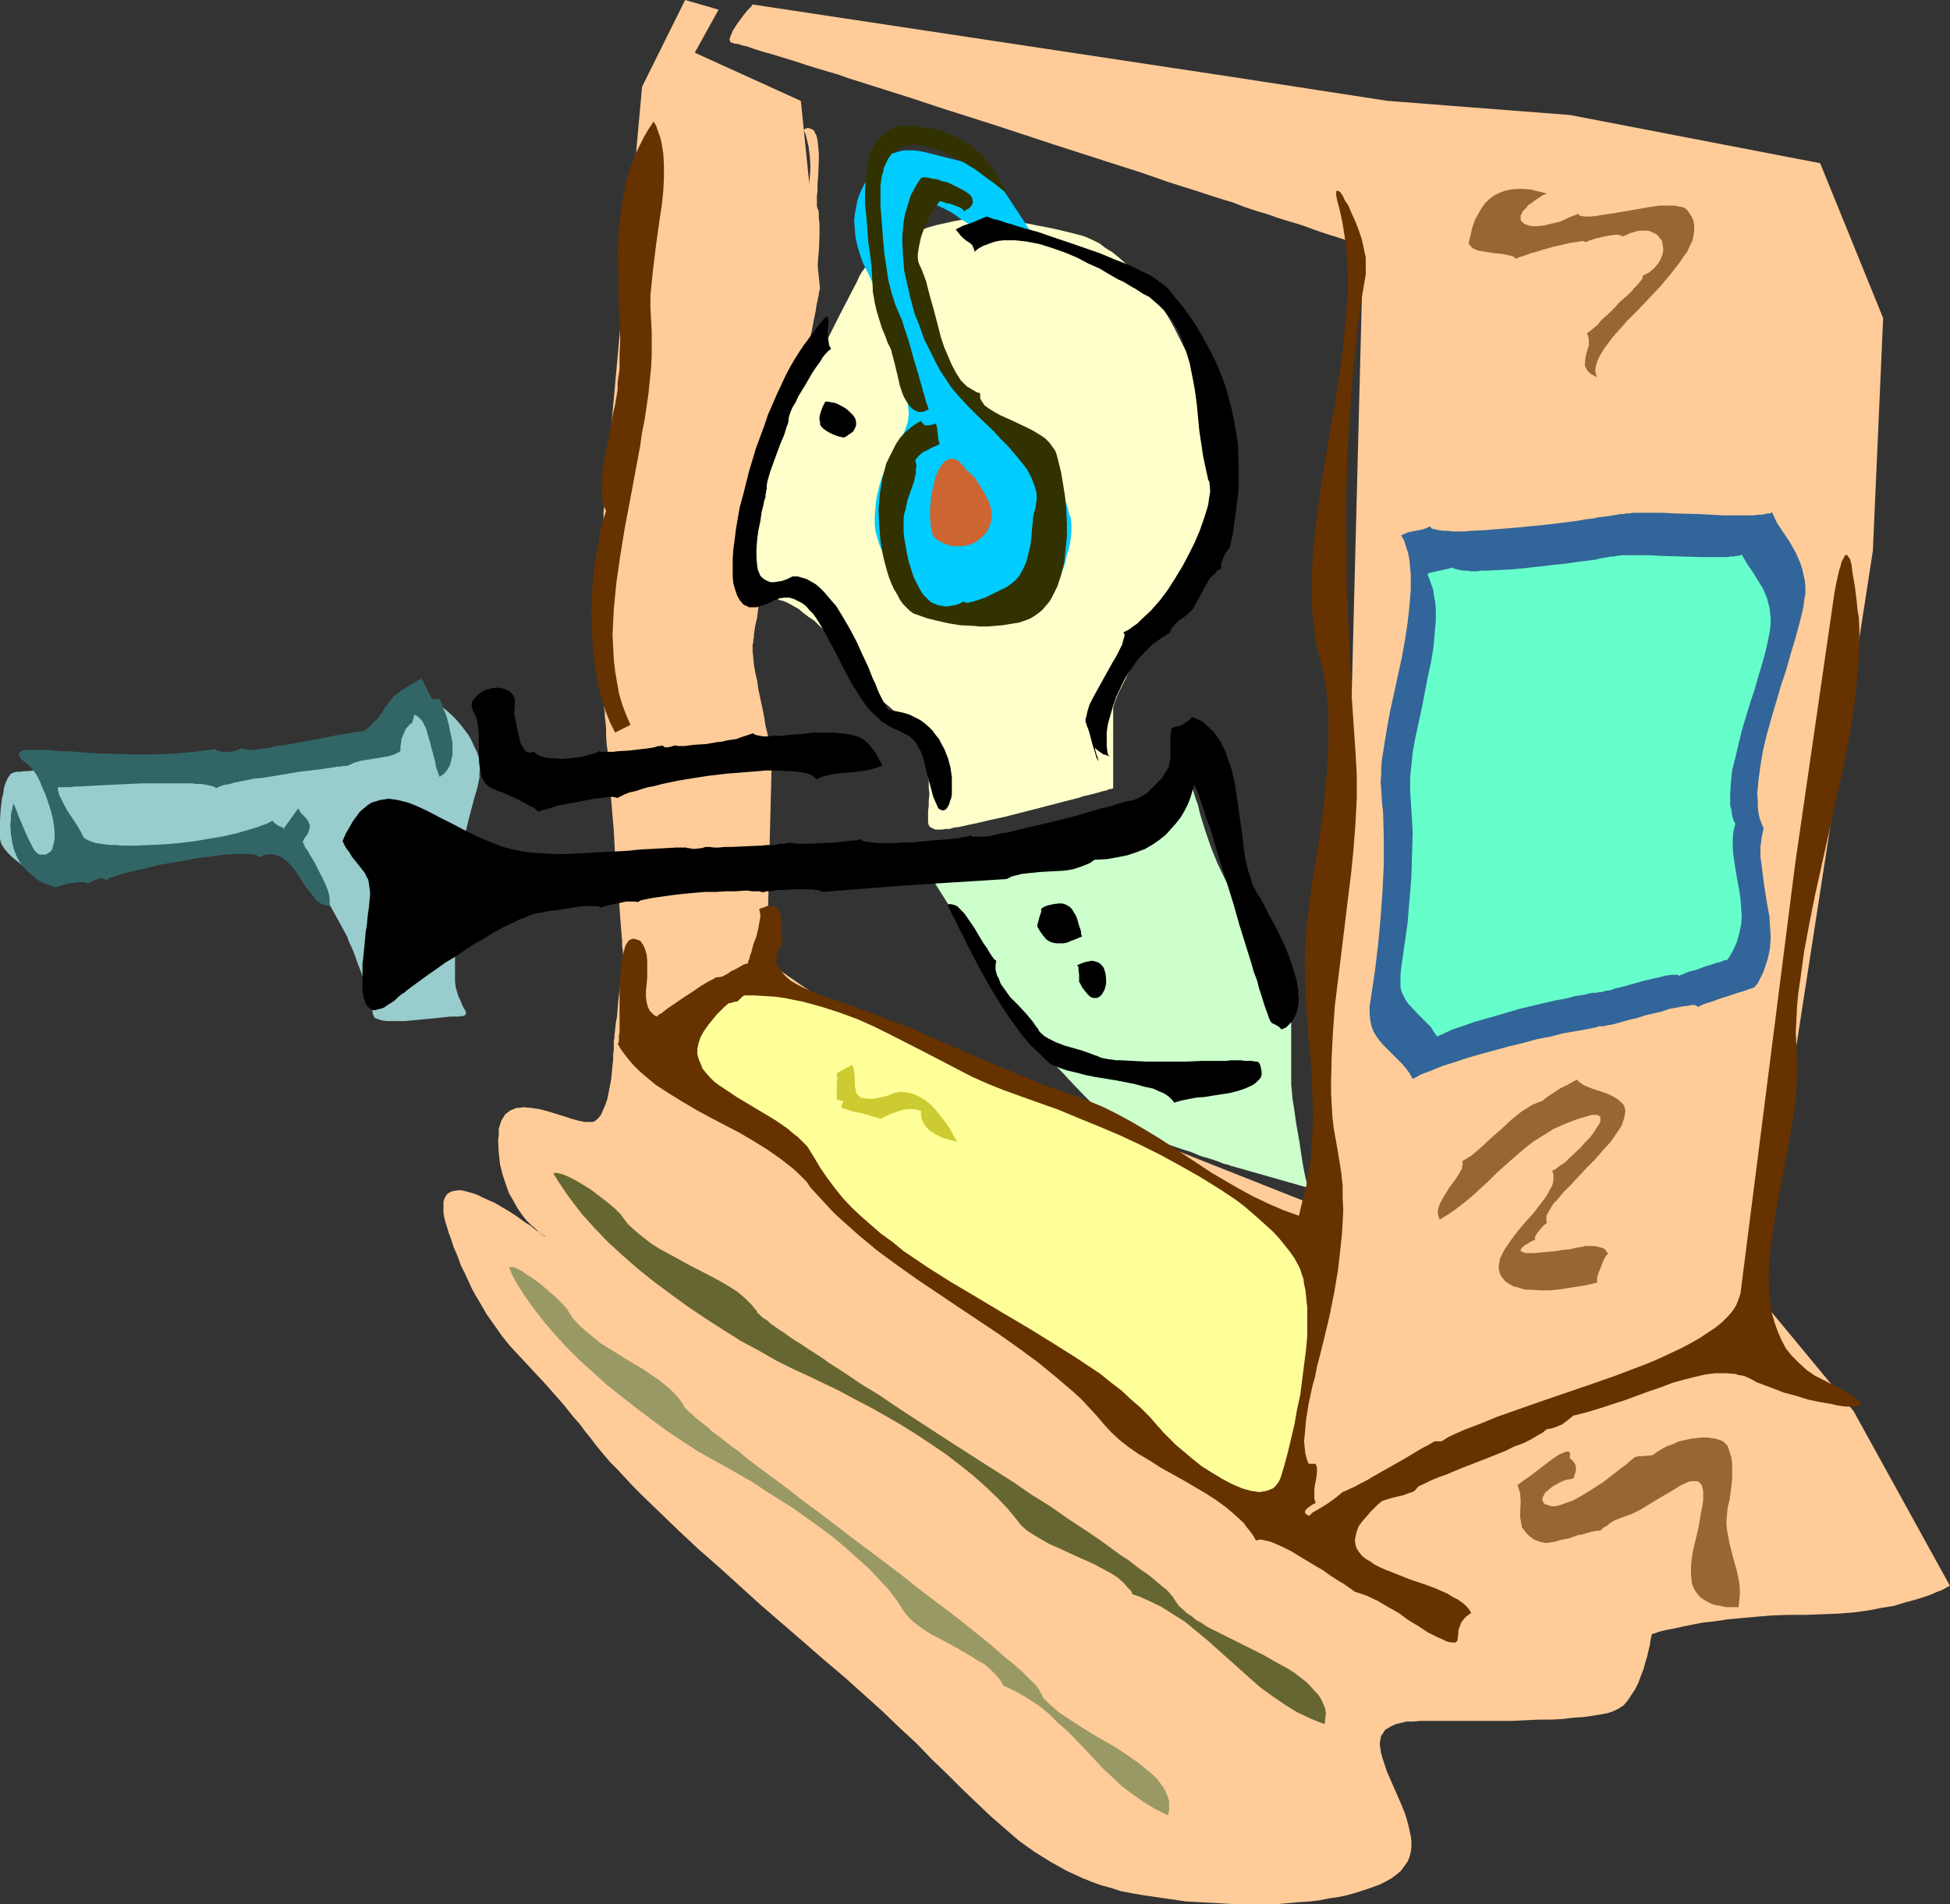
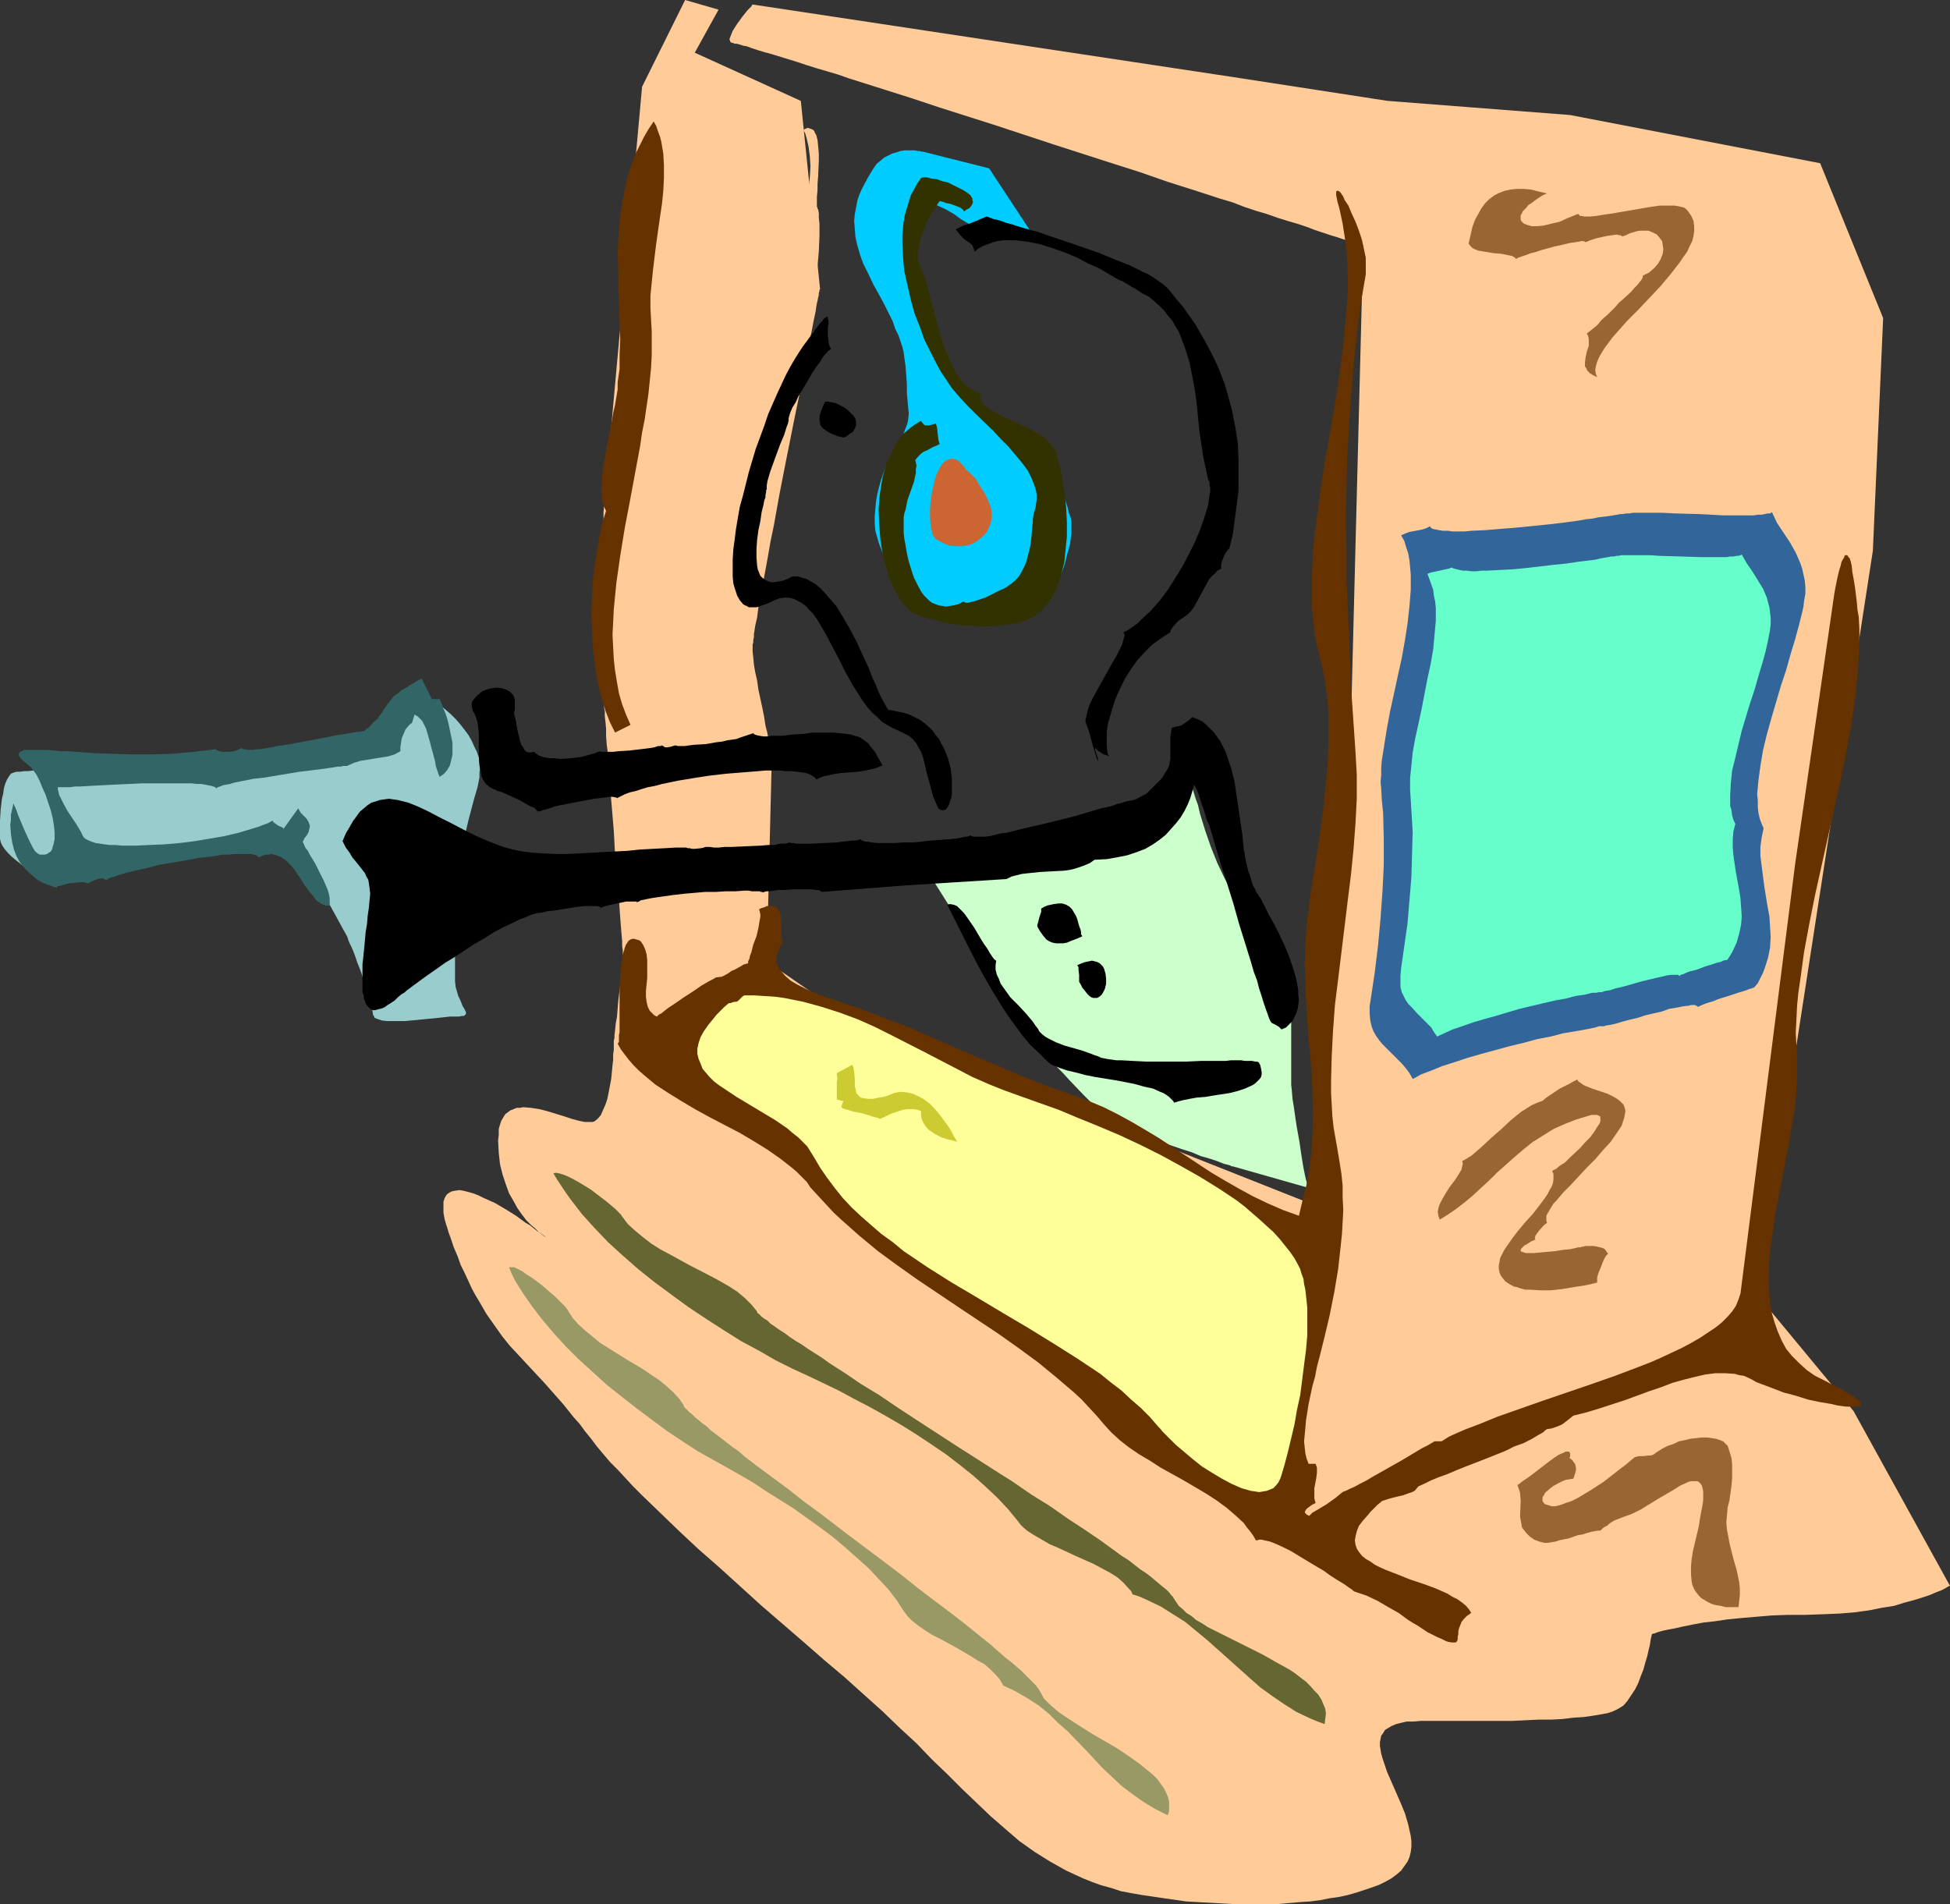
<svg xmlns="http://www.w3.org/2000/svg" xmlns:ns1="http://sodipodi.sourceforge.net/DTD/sodipodi-0.dtd" xmlns:ns2="http://www.inkscape.org/namespaces/inkscape" version="1.0" width="129.724mm" height="126.663mm" id="svg29" ns1:docname="Target Practice.wmf">
  <rect width="100%" height="100%" fill="#333333" stroke="none" />
  <ns1:namedview id="namedview29" pagecolor="#ffffff" bordercolor="#000000" borderopacity="0.25" ns2:showpageshadow="2" ns2:pageopacity="0.0" ns2:pagecheckerboard="0" ns2:deskcolor="#d1d1d1" ns2:document-units="mm" />
  <defs id="defs1">
    <pattern id="WMFhbasepattern" patternUnits="userSpaceOnUse" width="6" height="6" x="0" y="0" />
  </defs>
  <path style="fill:#ffcc99;fill-opacity:1;fill-rule:evenodd;stroke:none" d="m 161.438,21.812 -9.696,106.958 0.162,48.47 v 0.162 0.646 l 0.162,0.808 v 1.131 l 0.162,1.454 0.162,1.777 v 1.777 l 0.162,2.262 0.323,2.262 0.162,2.424 0.162,2.747 0.162,2.747 0.485,5.655 0.485,5.816 0.323,5.978 0.485,5.655 0.162,2.747 0.323,2.585 0.162,2.585 0.162,2.262 0.162,2.1 0.162,1.939 0.162,1.777 v 1.293 l 0.162,1.131 v 0.969 l 0.162,0.485 v 0.162 0 l -0.162,0.162 v 0.323 0.485 l -0.162,0.969 -0.162,1.454 -0.162,1.616 -0.162,1.939 -0.485,4.039 -0.323,4.039 -0.323,1.777 -0.162,1.616 -0.162,1.454 v 0.646 l -0.162,0.485 v 0.323 0.323 0.162 0.162 0.646 0.808 l -0.162,1.131 v 1.293 l -0.162,1.454 -0.323,3.393 -0.646,3.393 -0.323,1.616 -0.485,1.454 -0.646,1.454 -0.485,1.131 -0.808,0.969 -0.808,0.646 -0.485,0.162 h -0.646 -0.646 -0.646 l -1.616,-0.323 -1.778,-0.485 -1.939,-0.646 -2.101,-0.646 -2.101,-0.646 -1.939,-0.485 -2.101,-0.323 -1.939,-0.162 -0.808,0.162 h -0.808 l -0.808,0.323 -0.808,0.323 -0.646,0.485 -0.646,0.485 -0.485,0.808 -0.485,0.808 -0.323,0.969 -0.323,1.131 v 1.454 l -0.162,1.454 0.162,3.07 0.323,2.908 0.646,2.585 0.808,2.424 0.808,2.262 1.131,1.939 0.97,1.777 1.131,1.616 1.131,1.454 1.131,1.131 1.131,0.969 0.808,0.808 0.808,0.646 0.646,0.485 0.323,0.162 0.162,0.162 -0.162,-0.162 -0.162,-0.162 -0.485,-0.323 -0.646,-0.485 -0.808,-0.485 -0.808,-0.646 -0.97,-0.808 -1.131,-0.646 -2.424,-1.777 -2.586,-1.616 -2.747,-1.616 -2.909,-1.293 -1.293,-0.646 -1.293,-0.485 -1.131,-0.323 -1.293,-0.323 -0.97,-0.162 -1.131,0.162 -0.808,0.162 -0.646,0.323 -0.646,0.485 -0.485,0.808 -0.323,0.969 v 1.293 1.454 l 0.162,0.969 0.162,0.808 0.323,1.131 0.323,0.969 0.323,1.131 0.485,1.293 0.808,2.424 0.97,2.262 0.808,2.262 0.97,1.939 0.97,2.1 0.808,1.777 0.97,1.777 0.97,1.616 1.778,3.07 1.939,2.747 1.939,2.747 1.939,2.424 4.363,4.685 2.101,2.262 2.262,2.424 2.424,2.747 2.424,2.747 2.586,3.231 1.454,1.616 1.293,1.777 1.454,1.777 1.454,1.939 1.616,1.939 1.778,2.1 1.939,1.939 1.939,2.1 1.939,2.1 2.262,2.262 4.525,4.362 4.686,4.524 5.01,4.685 5.171,4.524 10.504,9.533 10.666,9.209 5.171,4.524 5.171,4.362 4.848,4.362 4.686,4.201 4.363,4.201 4.202,3.878 3.878,4.039 3.878,3.716 3.717,3.716 3.555,3.393 3.555,3.393 3.717,3.231 3.555,3.07 3.878,2.747 3.878,2.424 4.04,2.262 4.202,1.939 2.424,0.969 2.262,0.808 2.424,0.646 2.424,0.808 2.586,0.485 2.747,0.485 5.494,0.808 5.656,0.808 5.818,0.323 5.818,0.323 h 5.818 5.494 l 5.494,-0.485 2.586,-0.162 2.586,-0.323 2.424,-0.485 2.262,-0.323 2.262,-0.485 2.262,-0.646 1.939,-0.646 1.939,-0.646 1.778,-0.646 1.616,-0.808 1.454,-0.808 1.293,-0.969 1.131,-0.969 0.808,-1.131 0.808,-1.131 0.485,-1.131 0.323,-1.293 0.162,-1.293 v -1.454 l -0.162,-1.293 -0.646,-2.908 -0.808,-2.747 -1.131,-2.747 -1.131,-2.585 -1.131,-2.585 -1.131,-2.585 -0.808,-2.424 -0.323,-0.969 -0.323,-1.131 -0.162,-0.969 -0.162,-0.969 v -0.969 l 0.162,-0.808 0.162,-0.808 0.485,-0.646 0.485,-0.808 0.808,-0.485 0.808,-0.485 1.131,-0.485 1.293,-0.323 1.454,-0.323 h 1.616 l 1.939,-0.162 h 15.675 3.717 3.555 l 3.394,-0.162 3.232,-0.162 h 3.232 l 2.909,-0.162 2.586,-0.323 2.586,-0.162 2.262,-0.323 1.939,-0.323 1.778,-0.323 1.454,-0.485 1.293,-0.646 1.293,-0.808 0.97,-1.131 0.97,-1.454 0.97,-1.454 0.808,-1.616 0.646,-1.777 0.646,-1.616 0.485,-1.777 0.485,-1.616 0.323,-1.454 0.323,-1.293 0.162,-1.131 0.162,-0.808 0.162,-0.646 v -0.162 0 h 0.162 l 0.162,-0.162 h 0.323 l 0.808,-0.323 1.131,-0.323 1.454,-0.323 1.778,-0.323 2.101,-0.485 2.424,-0.485 2.586,-0.485 2.909,-0.323 3.232,-0.485 3.394,-0.323 3.717,-0.323 3.878,-0.323 4.202,-0.162 h 4.525 l 4.363,-0.162 4.04,-0.162 3.878,-0.323 3.555,-0.485 3.232,-0.646 3.07,-0.485 2.586,-0.808 2.424,-0.646 2.101,-0.646 1.939,-0.646 1.454,-0.646 1.293,-0.485 0.97,-0.485 0.808,-0.485 0.323,-0.162 h 0.162 L 466.054,354.804 441.976,325.721 470.902,138.464 473.487,79.976 457.651,41.038 394.788,28.921 348.894,25.366 310.11,19.388 189.233,1.131 l -0.162,0.162 -0.162,0.323 -0.485,0.485 -0.485,0.485 -0.646,0.808 -0.646,0.808 -1.293,1.777 -1.131,1.777 -0.323,0.808 -0.323,0.808 -0.162,0.485 0.162,0.485 0.162,0.323 0.646,0.162 0.323,0.162 h 0.485 l 0.646,0.162 0.97,0.323 0.97,0.162 1.293,0.485 1.454,0.485 1.616,0.485 1.778,0.485 2.101,0.646 2.101,0.646 2.101,0.646 2.424,0.808 2.586,0.808 2.747,0.808 2.747,0.808 2.747,0.969 3.07,0.969 3.07,0.969 3.07,0.969 6.626,2.1 6.787,2.262 7.11,2.262 7.11,2.262 14.706,4.847 14.544,4.685 7.11,2.262 6.949,2.424 6.626,2.1 6.464,2.1 3.232,0.969 2.909,1.131 2.909,0.969 2.747,0.808 2.747,0.969 2.586,0.808 2.262,0.646 2.424,0.808 2.101,0.808 1.939,0.646 1.939,0.646 1.616,0.485 1.454,0.485 1.454,0.485 1.131,0.323 0.97,0.323 0.646,0.162 0.646,0.162 0.323,0.162 v 0 l -3.555,138.787 -9.696,102.111 -113.766,-45.078 -22.947,-15.834 1.293,-52.187 v -0.162 l -0.162,-0.162 v -0.323 -0.323 l -0.162,-0.485 -0.162,-0.646 -0.323,-1.293 -0.323,-1.777 -0.485,-1.939 -0.323,-2.1 -0.485,-2.424 -0.97,-4.524 -0.323,-2.262 -0.485,-2.1 -0.323,-1.939 -0.162,-1.777 -0.162,-1.454 v -0.646 -0.485 -0.323 -0.323 l 0.162,-0.485 v -0.646 l 0.162,-0.646 v -0.808 l 0.162,-0.969 0.162,-1.131 0.485,-2.1 0.323,-2.585 0.646,-2.908 0.485,-3.07 0.646,-3.393 0.646,-3.554 0.646,-3.716 0.808,-3.878 1.454,-8.078 1.616,-8.24 1.616,-8.078 0.808,-4.039 0.808,-3.878 0.646,-3.716 0.646,-3.554 0.646,-3.393 0.646,-3.07 0.646,-2.908 0.485,-2.585 0.485,-2.262 0.162,-1.131 0.162,-0.969 0.162,-0.646 0.162,-0.808 0.162,-0.646 v -0.485 l 0.162,-0.485 v -0.323 l 0.162,-0.162 v 0 L 201.353,25.366 174.689,13.249 180.669,2.424 172.265,0 Z" id="path1" />
  <path style="fill:#99cccc;fill-opacity:1;fill-rule:evenodd;stroke:none" d="m 12.443,222.318 v -0.162 l -0.485,-0.162 -0.646,-0.485 -0.808,-0.485 L 9.534,220.379 8.565,219.733 6.302,218.117 3.878,216.178 2.909,215.37 1.939,214.401 1.131,213.431 0.485,212.462 0.162,211.654 0,210.846 v -3.231 -1.293 l 0.162,-2.747 0.323,-2.747 0.323,-1.293 0.162,-1.293 0.323,-1.131 0.485,-1.131 0.485,-0.808 0.485,-0.646 0.808,-0.323 0.646,-0.162 h 0.808 l 1.131,-0.162 h 0.97 l 1.293,-0.162 1.454,-0.162 1.454,-0.162 1.616,-0.162 1.616,-0.323 1.778,-0.162 1.939,-0.162 4.04,-0.323 4.363,-0.323 h 4.525 41.693 2.586 l 2.424,-0.162 2.424,-0.162 2.262,-0.162 2.101,-0.162 1.939,-0.323 1.939,-0.323 1.616,-0.323 1.616,-0.485 1.454,-0.323 1.454,-0.646 1.131,-0.485 1.131,-0.646 1.131,-0.646 0.97,-0.646 0.808,-0.808 0.646,-0.808 0.485,-0.808 0.485,-0.969 0.323,-0.969 0.162,-1.777 0.323,-1.777 v -0.808 l 0.162,-0.808 0.323,-0.646 0.323,-0.485 0.485,-0.323 0.646,-0.323 0.808,-0.162 1.131,0.162 1.131,0.323 1.293,0.485 1.131,0.808 1.293,0.808 1.131,0.969 1.293,1.131 1.131,1.131 1.131,1.293 1.131,1.454 0.97,1.293 0.808,1.454 0.646,1.454 0.646,1.293 0.485,1.454 0.162,1.293 0.162,1.131 -0.162,1.293 v 1.293 l -0.485,2.424 -0.808,2.747 -1.454,5.493 -0.646,2.747 -0.485,2.585 -0.162,1.131 v 1.293 1.131 l -0.162,0.969 -0.162,1.939 -0.646,3.716 -0.485,2.1 -0.162,1.131 -0.162,1.293 -0.162,1.454 -0.162,1.454 v 1.616 1.939 12.602 1.454 l 0.162,1.454 0.323,1.131 0.323,1.131 0.485,0.969 0.323,0.808 0.323,0.808 0.323,0.485 0.323,0.646 0.162,0.323 v 0.485 l -0.162,0.162 -0.323,0.323 h -0.485 l -0.808,0.162 h -0.97 -1.293 l -1.454,0.162 -1.454,0.162 -1.616,0.162 -6.787,0.646 h -1.778 -1.454 -1.293 l -1.293,-0.162 -0.97,-0.323 -0.808,-0.323 -0.323,-0.646 -0.162,-0.323 v -0.323 l -0.162,-0.969 -0.162,-1.131 -0.323,-1.293 -0.485,-1.293 -0.97,-3.07 -1.131,-3.231 -0.646,-1.616 -0.485,-1.454 -0.485,-1.293 -0.485,-1.131 -0.485,-0.969 -0.323,-0.808 -0.162,-0.485 v -0.162 0 L 74.821,212.785 v 0 h -0.485 -0.485 l -0.808,-0.162 H 72.235 71.104 69.973 68.68 67.226 65.771 l -3.07,0.323 -3.232,0.323 -3.232,0.646 -0.97,0.162 -0.97,0.323 -1.131,0.162 -1.293,0.323 -1.293,0.323 -1.616,0.323 -3.07,0.646 -3.555,0.646 -3.717,0.646 -7.434,1.454 -3.555,0.646 -3.555,0.646 -3.07,0.485 -1.454,0.323 -1.454,0.323 -1.131,0.162 -1.131,0.162 -0.97,0.162 -0.808,0.162 h -0.646 l -0.485,0.162 -0.323,0.162 z" id="path2" />
  <path style="fill:#ccffcc;fill-opacity:1;fill-rule:evenodd;stroke:none" d="m 235.128,216.017 h 1.131 0.808 0.97 l 1.131,-0.162 h 1.131 l 1.293,-0.162 h 1.454 l 3.07,-0.162 3.394,-0.162 6.949,-0.485 3.555,-0.162 3.232,-0.162 3.07,-0.162 h 1.454 l 1.293,-0.162 h 1.293 l 0.97,-0.162 h 0.97 l 0.808,-0.162 h 0.646 0.485 0.485 l 18.746,-14.703 v -0.162 -0.646 l 0.162,-0.646 0.162,-0.969 0.646,-1.939 0.323,-0.969 0.485,-0.646 0.485,-0.485 0.323,-0.162 0.323,0.162 0.323,0.162 0.323,0.162 0.323,0.323 0.485,0.485 0.323,0.808 0.485,0.808 0.485,0.969 0.485,1.131 0.485,1.454 0.485,1.616 0.646,1.777 0.485,2.1 1.293,4.201 1.454,4.201 1.616,4.039 1.778,3.716 1.939,3.716 1.939,3.554 1.939,3.393 1.939,3.07 1.778,2.908 1.616,2.747 1.616,2.424 1.293,2.1 0.646,0.969 0.485,0.969 0.485,0.808 0.323,0.808 0.323,0.646 0.162,0.646 0.162,0.485 0.162,0.485 v 20.842 1.454 l 0.162,1.616 0.162,1.939 0.323,1.939 0.323,2.262 0.323,2.262 0.808,4.524 0.323,2.262 0.323,2.1 0.323,1.939 0.323,1.616 0.323,1.454 0.162,0.485 0.162,0.969 v 0.162 0.162 0.162 l -18.746,-5.332 v 0 h -0.323 l -0.162,-0.162 -0.485,-0.162 -0.646,-0.162 -0.646,-0.162 -0.808,-0.323 -0.808,-0.323 -1.939,-0.646 -2.262,-0.646 -2.262,-0.969 -2.586,-0.808 -5.171,-1.777 -2.424,-0.808 -2.262,-0.808 -2.101,-0.808 -1.778,-0.808 -0.808,-0.162 -0.485,-0.323 -0.646,-0.323 -0.485,-0.162 -0.323,-0.323 -0.485,-0.323 -0.646,-0.323 -0.646,-0.646 -1.293,-1.131 -1.616,-1.454 -1.616,-1.616 -1.778,-1.777 -3.555,-3.716 -1.616,-1.777 -1.778,-1.777 -1.454,-1.616 -1.293,-1.454 -1.131,-1.293 -0.485,-0.485 -0.323,-0.485 -0.323,-0.323 -0.162,-0.323 h -0.162 v -0.162 l -25.048,-39.746 z" id="path3" />
-   <path style="fill:#ffffcc;fill-opacity:1;fill-rule:evenodd;stroke:none" d="m 279.891,198.244 v -19.873 -0.485 l 0.162,-0.485 0.162,-0.646 0.323,-0.808 0.323,-0.808 0.323,-0.808 0.97,-1.939 1.131,-2.262 1.131,-2.262 2.747,-4.685 1.293,-2.262 1.454,-2.262 1.131,-2.1 1.131,-1.777 0.485,-0.808 0.485,-0.646 0.323,-0.646 0.323,-0.646 0.323,-0.323 0.162,-0.323 0.162,-0.162 v -0.162 l 10.342,-22.943 v -0.162 -0.323 -0.323 l -0.162,-0.485 v -0.646 l -0.162,-1.454 -0.162,-1.616 -0.162,-1.939 -0.162,-2.1 -0.162,-2.262 -0.485,-4.524 -0.162,-2.262 -0.162,-2.262 -0.162,-2.1 v -1.777 l -0.162,-1.616 v -1.293 -0.646 l -0.162,-0.808 -0.162,-0.808 -0.162,-0.808 -0.646,-1.777 -0.808,-2.1 -0.97,-2.262 -0.97,-2.262 -2.262,-4.524 -1.131,-2.262 -1.131,-2.1 -1.131,-1.939 -0.97,-1.616 -0.323,-0.808 -0.485,-0.646 -0.323,-0.485 -0.162,-0.485 -0.323,-0.323 -0.162,-0.323 v -0.162 l -0.162,-0.162 v 0 l -0.162,-0.162 -0.323,-0.323 -0.485,-0.646 -0.808,-0.808 -0.808,-0.969 -1.131,-1.131 -1.131,-1.131 -1.293,-1.293 -2.909,-2.585 -1.616,-1.293 -1.616,-0.969 -1.454,-1.131 -1.616,-0.808 -1.778,-0.808 -1.454,-0.485 -3.232,-0.808 -3.394,-0.808 -6.626,-1.293 -3.232,-0.485 -3.07,-0.485 -2.909,-0.162 -1.293,-0.162 h -1.131 -1.454 l -1.454,0.162 -1.939,0.162 -1.939,0.323 -2.101,0.485 -2.262,0.485 -2.262,0.646 -2.262,0.808 -2.424,0.969 -2.262,1.131 -2.262,1.293 -2.101,1.454 -1.939,1.616 -1.778,1.777 -1.616,2.1 -0.646,1.131 -0.485,1.131 -4.848,9.371 -2.262,4.524 -2.262,4.362 -2.424,4.201 -2.262,4.039 -2.424,3.716 -1.131,1.616 -1.131,1.616 -1.131,1.616 -1.131,1.777 -0.808,1.939 -0.97,1.939 -0.808,2.1 -0.646,2.1 -1.131,4.201 -0.808,4.362 -0.646,4.039 -0.162,2.1 -0.162,1.777 v 1.777 1.616 1.616 l 0.162,1.454 0.162,1.454 0.323,1.293 0.323,1.293 0.485,1.293 0.485,1.131 0.646,1.131 0.646,0.969 0.646,0.808 0.646,0.808 0.808,0.808 0.646,0.485 0.808,0.485 0.808,0.485 0.808,0.162 0.808,0.323 0.97,0.485 1.131,0.646 1.131,0.646 1.131,0.969 1.293,0.969 1.454,0.969 1.293,1.293 2.747,2.585 2.586,2.747 1.131,1.616 1.131,1.454 0.97,1.616 0.97,1.616 0.646,1.454 0.97,1.293 0.97,1.131 1.131,1.131 2.101,1.939 1.293,0.969 1.131,0.969 2.262,2.1 1.131,1.131 1.131,1.454 0.97,1.454 0.97,1.616 0.97,1.939 0.808,2.262 0.646,2.262 0.485,2.1 0.323,1.939 v 1.939 l 0.162,1.616 -0.162,1.616 v 1.293 l -0.162,1.293 v 1.131 0.969 0.808 l 0.162,0.646 0.323,0.485 0.646,0.323 0.646,0.323 h 1.131 0.646 l 0.808,-0.162 h 0.97 l 1.131,-0.323 1.293,-0.162 1.454,-0.323 1.454,-0.323 1.616,-0.323 3.394,-0.808 3.717,-0.808 7.595,-1.939 3.717,-0.969 3.717,-0.969 3.232,-0.808 1.454,-0.485 1.454,-0.323 1.293,-0.323 1.131,-0.323 1.131,-0.323 0.808,-0.162 0.646,-0.323 h 0.485 l 0.323,-0.162 z" id="path4" />
  <path style="fill:#00ccff;fill-opacity:1;fill-rule:evenodd;stroke:none" d="M 261.145,61.234 248.702,42.331 232.057,38.13 v 0 h -0.323 l -0.485,-0.162 h -0.485 l -0.808,-0.162 h -0.808 -1.778 l -0.97,0.162 -0.97,0.323 -1.131,0.323 -0.97,0.485 -0.97,0.485 -0.97,0.808 -0.97,0.808 -0.808,1.131 -1.454,2.424 -1.454,2.747 -0.646,1.454 -0.485,1.454 -0.323,1.777 -0.323,1.616 -0.162,1.777 0.162,1.939 0.162,2.1 0.485,2.1 0.646,2.262 0.808,2.262 1.293,2.585 1.293,2.747 1.454,2.585 1.293,2.424 1.131,2.262 0.97,1.939 0.646,1.939 0.808,1.616 0.485,1.454 0.485,1.454 0.323,1.293 0.162,1.293 0.323,2.262 0.162,2.262 0.162,2.262 v 1.131 1.131 l 0.162,1.777 0.162,1.777 0.162,1.454 -0.162,1.616 -0.162,0.808 -0.323,0.969 -0.323,0.808 -0.323,0.969 -0.646,1.131 -0.646,1.131 -0.808,1.293 -0.808,1.293 -0.808,1.454 -0.646,1.616 -0.646,1.777 -0.646,1.777 -0.485,1.777 -0.485,1.939 -0.323,1.777 -0.162,1.939 -0.162,1.777 v 1.939 l 0.162,1.777 0.485,1.777 0.485,1.616 0.646,1.616 0.646,1.616 0.646,1.293 0.485,1.454 0.323,1.131 0.808,2.262 0.485,1.131 0.485,0.808 0.485,0.969 0.646,0.646 0.808,0.808 0.97,0.485 0.97,0.646 1.454,0.485 1.454,0.485 1.939,0.485 1.778,0.323 1.778,0.323 3.394,0.808 3.232,0.485 3.07,0.485 h 2.747 l 1.454,-0.162 1.454,-0.162 1.454,-0.323 1.454,-0.485 1.454,-0.646 1.616,-0.646 1.454,-0.969 1.293,-0.969 1.293,-1.293 0.97,-1.293 0.97,-1.454 0.808,-1.454 0.808,-1.454 0.646,-1.616 0.485,-1.616 0.323,-1.454 0.485,-1.616 0.323,-1.293 0.162,-1.454 0.162,-1.131 v -1.131 -0.808 -0.808 l -0.162,-1.131 -0.485,-1.293 -0.323,-1.454 -0.485,-1.454 -0.646,-1.777 -1.454,-3.231 -1.616,-3.393 -0.808,-1.454 -0.97,-1.293 -0.808,-1.293 -0.808,-0.969 -0.808,-0.808 -0.808,-0.485 -0.97,-0.485 -1.131,-0.646 -1.454,-0.808 -1.454,-0.969 -1.778,-0.969 -1.616,-1.293 -3.555,-2.424 -1.778,-1.293 -1.616,-1.293 -1.454,-1.293 -1.454,-1.131 -1.131,-1.293 -0.808,-0.969 -0.162,-0.646 -0.323,-0.485 -0.162,-0.323 v -0.485 l -0.162,-1.616 -0.646,-1.616 -0.646,-1.616 -0.97,-1.939 -0.97,-2.1 -0.97,-2.262 -0.485,-1.293 -0.485,-1.293 -0.485,-1.454 -0.485,-1.454 -0.323,-1.616 -0.323,-1.777 -0.485,-3.393 -0.485,-3.554 -0.162,-3.231 v -1.454 l -0.162,-1.454 V 60.103 57.034 l -0.162,-0.162 v -0.162 -0.323 l -0.162,-0.323 -0.162,-0.969 -0.162,-1.293 0.162,-1.131 0.162,-0.485 0.162,-0.485 0.323,-0.485 0.485,-0.323 0.646,-0.162 h 0.646 0.808 l 0.97,0.162 0.97,0.323 0.97,0.485 2.101,0.969 1.939,1.131 1.778,1.293 0.808,0.485 0.808,0.485 0.485,0.323 0.485,0.323 0.323,0.162 v 0.162 z" id="path5" />
  <path style="fill:#000000;fill-opacity:1;fill-rule:evenodd;stroke:none" d="m 198.283,105.666 v -0.485 l 0.162,-0.646 0.323,-0.969 0.485,-1.131 0.808,-1.293 0.646,-1.454 1.778,-2.908 1.778,-3.07 0.97,-1.454 0.97,-1.293 0.646,-1.131 0.808,-0.969 0.646,-0.646 0.646,-0.485 -0.485,-0.969 -0.162,-1.131 -0.162,-1.131 v -1.131 -0.969 l 0.162,-0.969 v -0.808 l -0.162,-0.485 v -0.485 h -0.323 l -0.162,0.162 -0.323,0.162 -0.323,0.323 -0.323,0.485 -0.485,0.485 -0.485,0.646 -0.646,0.808 -0.485,0.808 -0.808,0.969 -0.808,1.131 -0.97,1.293 -0.97,1.454 -1.131,1.777 -1.131,1.939 -1.131,2.1 -1.131,2.424 -1.131,2.424 -1.131,2.585 -1.131,2.585 -0.97,2.908 -2.101,5.655 -1.778,5.978 -1.454,5.816 -0.808,2.908 -0.485,2.747 -0.485,2.908 -0.323,2.585 -0.323,2.424 -0.162,2.424 v 2.262 2.1 l 0.162,1.777 0.485,1.616 0.485,1.454 0.646,1.131 0.808,0.969 0.485,0.323 0.485,0.162 0.485,0.323 h 0.646 0.646 0.646 l 0.646,-0.162 0.808,-0.323 0.97,-0.323 0.808,-0.323 1.293,-0.646 1.293,-0.485 1.293,-0.162 h 1.131 l 1.131,0.323 0.97,0.485 0.97,0.485 1.131,0.808 0.808,0.969 0.97,0.969 0.808,1.131 0.808,1.293 1.616,2.747 1.616,3.07 1.616,3.07 1.616,3.231 1.778,3.231 1.939,3.07 0.97,1.454 0.97,1.293 1.131,1.293 1.293,1.131 1.131,1.131 1.293,0.808 1.454,0.808 1.454,0.646 1.293,0.646 1.293,0.646 0.97,0.808 0.808,0.969 0.646,1.131 0.646,1.131 0.485,1.293 0.323,1.293 0.646,2.747 0.808,2.908 0.808,3.07 0.646,1.454 0.646,1.454 0.485,0.323 0.485,0.162 h 0.323 l 0.485,-0.162 0.323,-0.323 0.323,-0.485 0.323,-0.646 0.162,-0.646 0.323,-0.808 0.162,-0.969 v -0.969 -0.969 -2.262 l -0.323,-2.424 -0.646,-2.424 -0.97,-2.424 -0.646,-1.131 -0.646,-1.293 -0.808,-0.969 -0.808,-1.131 -0.97,-0.969 -1.131,-0.969 -1.131,-0.808 -1.293,-0.646 -1.293,-0.646 -1.616,-0.485 -1.616,-0.323 -1.616,-0.323 h -0.323 l -0.323,-0.323 -0.323,-0.485 -0.323,-0.646 -0.485,-0.808 -0.485,-0.969 -0.485,-0.969 -0.485,-1.131 -0.485,-1.293 -0.646,-1.293 -1.131,-2.908 -1.454,-3.07 -1.454,-3.231 -1.616,-3.07 -1.778,-3.07 -1.778,-2.908 -1.131,-1.293 -0.97,-1.131 -0.97,-1.131 -0.97,-0.969 -1.131,-0.969 -1.131,-0.646 -1.131,-0.646 -1.131,-0.323 -1.131,-0.323 h -1.293 l -1.293,0.646 -1.293,0.485 -1.131,0.162 -0.97,0.162 h -0.808 l -0.808,-0.323 -0.646,-0.323 -0.646,-0.485 -0.485,-0.485 -0.323,-0.808 -0.323,-0.808 -0.162,-0.969 -0.162,-1.939 v -2.262 l 0.162,-2.262 0.323,-2.424 0.485,-2.262 0.323,-2.262 0.485,-1.939 0.162,-0.969 0.323,-0.808 v -0.646 l 0.162,-0.646 v -0.485 l 0.162,-0.323 v -0.969 l 0.162,-0.969 0.646,-2.262 0.808,-2.262 1.778,-4.847 0.485,-1.131 0.485,-1.131 0.646,-2.1 0.323,-0.808 z" id="path6" />
  <path style="fill:#ffcc99;fill-opacity:1;fill-rule:evenodd;stroke:none" d="m 205.555,52.187 -0.162,-0.162 v -0.323 -0.485 -0.485 -1.293 l 0.162,-1.616 v -1.616 l 0.162,-1.939 0.162,-3.878 v -1.777 l -0.162,-1.777 -0.162,-1.616 -0.323,-1.293 -0.323,-0.485 -0.162,-0.485 -0.323,-0.323 -0.323,-0.162 -0.485,-0.162 -0.485,-0.162 -0.485,0.162 -0.646,0.323 0.485,0.969 0.323,1.131 0.485,2.1 0.323,2.424 0.162,2.585 -0.162,2.747 -0.323,2.747 -0.646,5.655 -0.646,5.655 -0.323,2.747 -0.162,2.747 0.162,2.585 0.323,2.585 0.646,2.262 0.323,1.131 0.485,1.131 0.323,-0.162 0.162,-0.323 0.485,-0.808 0.323,-0.969 0.323,-1.454 0.323,-1.454 0.162,-1.777 0.323,-3.716 0.162,-3.716 v -1.616 -1.616 l -0.162,-1.454 v -1.131 l -0.162,-0.969 -0.162,-0.162 z" id="path7" />
-   <path style="fill:#323200;fill-opacity:1;fill-rule:evenodd;stroke:none" d="m 223.816,87.408 0.323,0.808 0.162,0.808 0.323,1.131 0.323,1.293 0.646,2.585 0.646,2.908 0.485,1.454 0.485,1.293 0.646,1.131 0.646,0.969 0.646,0.808 0.97,0.646 0.808,0.323 h 1.131 l 1.454,-0.646 v 0 l -0.323,-0.969 -0.485,-1.293 -0.323,-1.454 -0.323,-0.808 -0.162,-0.808 -0.485,-1.616 -0.485,-1.777 -1.131,-3.716 -0.97,-3.554 -0.485,-1.616 -0.485,-1.454 -0.485,-1.454 -0.323,-1.131 -0.323,-0.969 -0.323,-0.646 -1.293,-3.07 -0.97,-3.07 -0.808,-3.231 -0.485,-3.393 -0.485,-3.231 -0.323,-3.393 -0.485,-6.463 -0.162,-1.777 v -1.454 -1.454 -1.293 -1.293 l 0.162,-1.131 0.162,-1.131 0.323,-0.969 0.162,-0.969 0.323,-0.808 0.808,-1.616 0.808,-1.131 0.97,-0.969 1.131,-0.646 1.293,-0.485 1.293,-0.162 1.293,-0.162 1.454,0.162 1.454,0.323 1.616,0.485 1.616,0.485 3.07,1.454 3.07,1.616 2.909,1.777 2.586,1.939 1.131,0.808 1.131,0.808 0.97,0.808 0.808,0.646 0.646,0.485 0.485,0.485 0.323,0.323 0.162,0.162 -1.939,-3.554 -1.131,-1.777 -0.97,-1.616 -1.293,-1.454 -1.131,-1.454 -1.454,-1.454 -1.454,-1.131 -1.616,-1.131 -1.616,-0.969 -2.101,-0.808 -1.939,-0.808 -2.424,-0.646 -2.424,-0.323 -2.747,-0.323 h -2.909 l -1.293,0.323 -1.131,0.485 -0.97,0.485 -0.97,0.808 -0.808,0.808 -0.646,0.808 -0.808,0.969 -0.485,1.131 -0.485,1.131 -0.323,1.131 -0.323,1.293 -0.162,1.293 -0.323,2.908 -0.162,2.908 v 3.231 l 0.323,3.07 0.485,6.463 0.485,3.231 0.323,2.908 0.162,2.908 0.162,2.585 v 0.808 l 0.162,0.808 0.323,1.939 0.485,2.1 0.646,2.1 0.646,2.1 0.808,1.939 0.646,1.777 0.323,0.646 z" id="path8" />
  <path style="fill:#323200;fill-opacity:1;fill-rule:evenodd;stroke:none" d="m 230.118,115.683 0.646,-0.808 0.808,-0.808 0.646,-0.485 0.808,-0.323 1.454,-0.808 0.808,-0.323 0.97,-0.485 -0.162,-0.485 -0.162,-0.646 -0.323,-2.908 -0.162,-0.646 -0.162,-0.485 -0.97,0.323 -0.808,0.162 h -0.485 -0.485 l -0.323,-0.323 -0.323,-0.323 -0.323,-0.485 -1.616,0.969 -1.293,0.969 -1.293,1.131 -1.131,1.293 -0.97,1.454 -0.808,1.616 -0.808,1.616 -0.808,1.616 -0.485,1.939 -0.485,1.777 -0.323,1.939 -0.323,1.939 -0.162,1.939 -0.162,1.939 0.162,4.039 0.323,4.039 0.646,3.716 0.485,1.939 0.485,1.777 0.485,1.616 0.646,1.616 0.646,1.454 0.808,1.293 0.646,1.293 0.808,1.131 0.97,0.969 0.808,0.808 0.97,0.646 0.97,0.323 2.262,0.808 2.586,0.646 2.909,0.646 2.909,0.485 3.394,0.162 1.616,0.162 h 1.778 l 1.939,-0.162 1.939,-0.162 1.939,-0.323 2.101,-0.323 1.454,-0.485 1.293,-0.485 1.131,-0.646 1.131,-0.808 0.97,-0.808 0.808,-0.969 0.97,-1.131 0.646,-1.131 0.646,-1.293 0.646,-1.293 0.485,-1.454 0.485,-1.454 0.808,-3.231 0.323,-3.231 0.323,-3.231 v -3.554 l -0.162,-3.393 -0.323,-3.231 -0.485,-3.07 -0.485,-2.908 -0.646,-2.585 -0.323,-1.293 -0.323,-1.131 -0.323,-0.646 -0.485,-0.646 -0.808,-1.131 -1.131,-1.131 -1.454,-0.969 -1.616,-0.969 -1.616,-0.808 -3.394,-1.616 -3.232,-1.454 -1.454,-0.808 -1.293,-0.808 -1.131,-0.808 -0.646,-0.969 -0.323,-0.485 -0.162,-0.485 v -0.485 -0.646 l -0.97,-0.323 -0.808,-0.485 -0.808,-0.485 -0.808,-0.485 -0.808,-0.808 -0.646,-0.646 -1.131,-1.777 -1.131,-2.1 -0.97,-2.262 -0.97,-2.262 -0.808,-2.424 -1.293,-5.009 -0.646,-2.424 -0.646,-2.262 -0.646,-2.424 -0.485,-1.939 -0.646,-1.777 -0.646,-1.616 -0.323,-0.646 -0.323,-0.808 -0.162,-0.969 V 63.981 l 0.162,-1.131 0.162,-0.969 0.485,-2.262 0.808,-2.262 1.131,-2.424 1.293,-2.262 1.454,-2.1 0.808,0.162 0.808,0.323 0.97,0.162 1.778,0.646 0.808,0.323 0.646,0.485 0.323,0.485 0.646,-0.485 0.646,-0.323 0.323,-0.323 0.323,-0.485 0.162,-0.323 0.162,-0.485 -0.162,-0.323 v -0.485 l -0.485,-0.808 -0.808,-0.646 -0.97,-0.646 -1.293,-0.646 -1.293,-0.646 -1.293,-0.646 -1.454,-0.323 -1.293,-0.485 -1.293,-0.162 -1.293,-0.323 h -0.808 l -0.646,0.162 -0.97,1.454 -0.808,1.454 -0.808,1.454 -0.485,1.616 -0.485,1.616 -0.485,1.616 -0.323,1.777 -0.162,1.616 -0.162,1.777 v 1.777 l 0.162,3.554 0.323,3.716 0.808,3.554 0.808,3.554 0.97,3.554 1.293,3.231 1.131,3.231 1.454,2.908 1.293,2.585 1.293,2.424 0.646,0.969 0.646,0.969 1.616,2.424 1.939,2.262 2.101,2.262 2.101,2.1 4.202,4.039 1.939,2.1 1.939,1.939 1.778,2.1 1.616,1.939 1.454,1.939 0.97,1.939 0.808,2.1 0.323,1.131 0.162,0.969 v 1.131 l -0.162,1.131 -0.162,1.131 -0.323,0.969 -0.162,0.808 -0.162,0.808 v 0.969 l -0.162,1.131 -0.162,2.262 -0.323,2.585 -0.646,2.585 -0.323,1.293 -0.485,1.131 -0.646,1.293 -0.646,1.131 -0.808,0.969 -1.131,0.969 -0.485,0.323 -0.646,0.485 -0.808,0.485 -0.808,0.323 -1.939,0.969 -1.939,0.969 -1.939,0.646 -0.97,0.323 -0.808,0.162 -0.646,0.162 h -0.485 l -0.485,-0.162 -0.162,-0.162 -1.131,0.646 -1.293,0.323 -0.97,0.162 -0.97,0.162 -0.97,-0.162 -0.97,-0.162 -0.808,-0.323 -0.808,-0.323 -0.646,-0.485 -0.646,-0.646 -0.646,-0.646 -0.646,-0.808 -0.97,-1.777 -0.97,-1.939 -0.646,-1.939 -0.646,-2.1 -0.485,-2.1 -0.323,-1.939 -0.323,-1.777 -0.162,-1.454 v -0.646 -0.646 -0.485 -0.323 -0.808 -0.969 l 0.162,-0.969 0.323,-0.969 0.485,-2.424 0.808,-2.262 0.808,-2.262 0.485,-2.262 v -0.969 l 0.162,-0.808 -0.162,-0.808 z" id="path9" />
  <path style="fill:#cc6532;fill-opacity:1;fill-rule:evenodd;stroke:none" d="m 242.885,118.106 -0.646,-0.969 -0.646,-0.646 -0.646,-0.646 -0.646,-0.323 -0.646,-0.162 h -0.646 l -0.485,0.162 -0.485,0.162 -0.646,0.485 -0.485,0.485 -0.808,1.293 -0.808,1.777 -0.485,1.939 -0.485,2.1 -0.323,2.262 -0.162,2.1 v 2.1 l 0.162,1.777 0.162,0.969 0.162,0.646 0.162,0.808 0.323,0.485 0.323,0.485 0.485,0.323 1.454,0.808 1.616,0.646 1.454,0.162 h 1.454 l 1.293,-0.162 1.293,-0.323 1.293,-0.646 0.97,-0.808 0.97,-0.808 0.808,-0.969 0.485,-1.131 0.485,-1.293 0.162,-1.293 v -1.293 l -0.323,-1.293 -0.485,-1.293 -1.131,-2.262 -1.454,-2.262 -0.646,-1.131 -0.808,-0.808 -0.808,-0.808 z" id="path10" />
  <path style="fill:#663200;fill-opacity:1;fill-rule:evenodd;stroke:none" d="m 152.389,128.447 -1.131,3.554 -0.646,3.554 -0.646,3.878 -0.646,3.716 -0.323,3.716 -0.162,3.716 -0.162,3.878 0.162,3.716 0.162,3.716 0.323,3.554 0.485,3.554 0.646,3.393 0.808,3.231 0.97,3.07 1.131,2.908 1.293,2.585 3.878,-1.939 -1.131,-2.585 -0.97,-2.585 -0.808,-2.747 -0.485,-2.747 -0.485,-2.908 -0.323,-2.908 -0.162,-3.07 -0.162,-3.07 0.162,-3.231 0.162,-3.231 0.323,-3.393 0.323,-3.231 0.97,-6.786 1.131,-6.947 1.293,-6.786 1.293,-6.947 1.293,-6.947 0.485,-3.393 0.646,-3.231 0.97,-6.624 0.323,-3.231 0.323,-3.231 0.162,-3.07 v -3.07 -2.908 l -0.162,-2.908 -0.162,-3.07 V 74.321 l 0.323,-3.231 0.323,-3.231 0.808,-6.624 0.97,-6.786 0.485,-3.231 0.323,-3.231 0.162,-3.231 v -3.231 l -0.162,-2.908 -0.485,-2.908 -0.323,-1.293 -0.485,-1.293 -0.485,-1.454 -0.646,-1.131 -1.293,1.939 -1.131,1.939 -0.97,1.939 -0.97,1.939 -0.808,2.1 -0.808,2.1 -0.646,2.1 -0.485,2.1 -0.808,4.362 -0.646,4.362 -0.323,4.362 -0.162,4.362 0.162,4.524 v 4.201 l 0.162,4.201 0.162,4.201 0.162,4.039 -0.162,3.878 v 3.554 l -0.485,3.393 v 1.777 l -0.323,1.939 -0.323,1.939 -0.485,2.1 -0.808,4.685 -0.485,2.262 -0.485,2.424 -0.808,4.524 -0.162,2.1 -0.162,2.1 v 1.939 l 0.162,1.777 0.323,1.454 z" id="path11" />
  <path style="fill:#000000;fill-opacity:1;fill-rule:evenodd;stroke:none" d="m 212.181,110.028 0.646,-0.323 0.646,-0.485 0.97,-0.646 0.485,-0.808 0.323,-0.808 v -0.808 l -0.162,-0.808 -0.485,-0.808 -0.646,-0.646 -0.646,-0.646 -0.808,-0.646 -1.778,-0.969 -0.808,-0.323 -0.97,-0.162 -0.808,-0.162 h -0.646 l -0.646,1.293 -0.485,1.293 -0.323,1.293 v 0.646 l 0.162,0.646 v 0.646 l 0.323,0.485 0.485,0.485 0.646,0.485 0.808,0.485 0.97,0.485 1.293,0.485 z" id="path12" />
  <path style="fill:#000000;fill-opacity:1;fill-rule:evenodd;stroke:none" d="m 186.486,185.319 -0.485,0.162 -0.808,0.323 -1.131,0.162 -1.131,0.162 -1.293,0.323 -1.454,0.162 -2.747,0.485 -2.909,0.162 -1.293,0.162 -1.131,0.162 h -1.616 l -0.646,-0.162 h -0.162 l -0.97,0.323 -0.97,0.162 h -0.485 l -0.323,-0.162 -0.162,-0.162 -0.323,-0.162 -0.323,0.162 h -0.646 l -0.97,0.323 -0.97,0.162 -1.293,0.162 -1.293,0.162 -2.747,0.323 -2.747,0.162 -1.293,0.162 h -1.131 -1.616 -0.485 l -0.162,-0.162 -1.131,0.485 -1.131,0.323 -2.424,0.646 -2.586,0.323 -2.586,0.162 -1.293,-0.162 h -1.131 l -1.131,-0.162 -0.808,-0.162 -0.97,-0.323 -0.485,-0.323 -0.485,-0.323 -0.323,-0.323 -0.808,0.162 h -0.485 l -0.646,-0.162 -0.485,-0.485 -0.323,-0.646 -0.485,-0.646 -0.323,-0.969 -0.162,-0.808 -0.485,-1.939 -0.323,-1.939 -0.162,-0.808 -0.162,-0.646 -0.162,-0.485 v -0.485 l 0.162,-0.969 v -0.808 -0.808 -0.646 l -0.162,-0.646 -0.323,-0.646 -0.808,-0.808 -0.97,-0.485 -0.97,-0.323 -1.293,-0.162 -1.293,0.162 -1.293,0.323 -1.131,0.485 -0.97,0.808 -0.808,0.808 -0.646,0.808 -0.162,0.485 v 0.485 0.485 l 0.162,0.485 0.162,0.646 0.323,0.485 0.485,1.131 0.323,1.131 0.162,1.293 0.162,1.293 v 2.747 2.908 l 0.162,2.747 0.323,1.293 0.162,1.293 0.485,0.969 0.646,0.969 0.97,0.808 0.97,0.485 0.485,0.162 0.485,0.323 0.808,0.162 0.808,0.323 1.778,0.808 1.778,0.808 1.778,0.969 1.454,0.808 0.808,0.323 0.485,0.485 0.323,0.323 0.162,0.162 0.646,-0.162 0.97,-0.323 1.293,-0.323 1.293,-0.485 1.454,-0.323 1.616,-0.323 3.394,-0.646 3.394,-0.646 1.454,-0.162 1.293,-0.162 1.293,-0.162 h 0.808 l 0.646,0.162 h 0.162 l 0.162,0.162 0.97,-0.485 0.97,-0.485 1.293,-0.485 1.454,-0.323 1.454,-0.485 1.616,-0.485 1.778,-0.323 1.778,-0.485 3.878,-0.808 3.878,-0.646 4.202,-0.646 4.202,-0.485 4.04,-0.323 4.04,-0.323 1.778,-0.162 h 3.555 l 1.454,0.162 h 1.616 l 1.293,0.162 1.293,0.162 0.97,0.162 0.97,0.323 0.808,0.485 0.485,0.323 0.323,0.485 0.97,-0.485 0.97,-0.323 2.101,-0.485 2.101,-0.323 2.101,-0.162 2.101,-0.162 2.101,-0.323 2.101,-0.485 0.97,-0.323 1.131,-0.485 -0.646,-1.131 -0.646,-1.131 -0.485,-0.969 -0.646,-0.808 -0.646,-0.808 -0.485,-0.646 -0.808,-0.646 -0.646,-0.485 -0.808,-0.485 -1.131,-0.323 -0.97,-0.323 -1.293,-0.162 -1.454,-0.162 -1.616,-0.162 h -3.717 -0.808 -0.97 l -0.97,0.162 -1.131,0.162 -2.586,0.162 -2.747,0.323 h -2.586 l -1.131,0.162 h -0.97 l -0.97,-0.162 -0.808,-0.162 -0.485,-0.162 -0.323,-0.323 z" id="path13" />
  <path style="fill:#000000;fill-opacity:1;fill-rule:evenodd;stroke:none" d="m 172.589,213.108 h -2.747 l -2.747,0.162 -6.141,0.323 -3.07,0.323 -3.07,0.162 -6.141,0.323 -6.141,0.323 h -2.909 l -2.909,-0.162 -2.747,-0.162 -2.586,-0.323 -2.424,-0.485 -2.424,-0.646 -3.394,-1.293 -3.394,-1.454 -3.232,-1.616 -3.07,-1.616 -2.909,-1.454 -2.747,-1.454 -2.747,-1.293 -2.424,-0.969 -1.293,-0.323 -1.293,-0.323 -1.131,-0.162 -1.131,-0.162 -1.131,0.162 -1.131,0.162 -0.97,0.323 -1.131,0.323 -0.97,0.646 -0.97,0.808 -0.97,0.808 -0.808,1.131 -0.97,1.293 -0.808,1.454 -0.97,1.616 -0.808,1.939 0.808,1.616 0.97,1.293 0.646,1.131 0.808,0.969 0.646,0.808 0.646,0.808 1.131,1.454 0.323,0.808 0.485,0.808 0.162,0.969 0.162,1.131 0.162,1.454 -0.162,1.616 -0.162,1.777 -0.162,1.131 -0.162,1.131 -0.162,1.939 -0.323,1.939 -0.162,1.777 -0.162,1.777 -0.162,1.616 -0.162,1.616 -0.162,1.293 v 1.454 1.293 2.262 1.131 0.969 l 0.323,0.808 v 0.808 l 0.323,0.646 0.162,0.646 0.323,0.485 0.323,0.323 0.323,0.323 0.808,0.485 h 0.646 l 0.485,-0.162 0.646,-0.162 0.646,-0.162 0.646,-0.323 0.646,-0.485 0.808,-0.485 0.97,-0.646 0.808,-0.808 0.97,-0.808 0.323,-0.162 0.485,-0.323 0.323,-0.323 0.646,-0.485 0.646,-0.485 0.646,-0.485 1.778,-1.293 1.778,-1.293 2.101,-1.454 2.262,-1.616 2.424,-1.454 4.848,-3.231 2.586,-1.454 2.262,-1.454 2.424,-1.293 2.101,-0.969 1.939,-0.969 1.778,-0.646 0.646,-0.323 0.808,-0.323 1.293,-0.323 1.293,-0.162 1.293,-0.323 1.616,-0.162 3.07,-0.485 3.07,-0.485 1.454,-0.162 h 1.293 1.131 0.808 l 0.646,0.162 0.323,0.323 0.162,-0.162 0.485,-0.162 1.131,-0.323 1.454,-0.323 1.616,-0.323 1.454,-0.323 h 1.454 0.808 0.323 l 0.162,0.162 0.485,-0.162 0.485,-0.323 0.808,-0.162 0.808,-0.162 0.808,-0.162 0.97,-0.162 2.262,-0.323 2.262,-0.323 2.747,-0.323 5.494,-0.485 h 2.747 l 2.586,-0.162 h 2.424 l 2.101,-0.162 h 0.97 l 0.97,0.162 h 0.646 0.646 0.646 l 0.323,0.162 h 0.323 l 0.162,0.162 0.323,-0.162 0.646,-0.162 h 0.808 l 0.97,-0.162 1.131,-0.162 h 1.293 l 2.586,-0.162 h 2.424 1.131 1.131 l 0.808,0.162 h 0.808 l 0.485,0.323 0.323,0.162 20.685,-1.616 25.694,-1.616 1.293,-0.646 1.293,-0.323 1.293,-0.323 1.454,-0.162 3.07,-0.323 5.979,-0.323 1.293,-0.162 1.454,-0.323 1.454,-0.485 1.293,-0.485 1.131,-0.485 1.131,-0.808 3.07,-0.162 2.747,-0.485 2.424,-0.485 2.424,-0.808 2.101,-0.808 1.939,-1.131 1.616,-1.131 1.616,-1.293 1.293,-1.454 1.293,-1.454 1.131,-1.454 0.97,-1.616 0.808,-1.616 0.646,-1.616 0.485,-1.616 0.485,-1.777 0.323,0.646 0.323,0.646 0.485,1.131 0.323,1.131 0.485,1.454 0.646,1.777 0.485,1.777 0.808,1.939 0.646,2.1 0.646,2.262 1.454,4.847 1.616,5.009 1.616,5.17 1.454,5.17 1.616,5.17 1.454,4.685 0.646,2.262 0.808,2.1 0.485,1.939 0.646,1.939 0.485,1.616 0.485,1.454 0.485,1.293 0.323,0.969 0.323,0.808 0.323,0.485 0.162,0.162 0.323,0.162 0.646,0.323 0.808,0.485 0.323,0.323 0.323,0.323 1.131,-0.485 0.808,-0.808 0.808,-0.808 0.485,-0.969 0.485,-0.969 0.323,-1.131 0.162,-0.969 0.162,-1.293 -0.162,-1.293 v -1.131 l -0.485,-2.747 -0.808,-2.747 -0.97,-2.908 -1.131,-2.747 -1.293,-2.747 -1.293,-2.585 -1.293,-2.262 -1.131,-2.262 -0.485,-0.969 -0.485,-0.969 -0.485,-0.646 -0.485,-0.808 -0.323,-0.485 -0.162,-0.485 -0.646,-1.131 -0.323,-1.131 -0.323,-1.131 -0.485,-1.293 -0.646,-2.747 -0.485,-3.07 -0.323,-3.231 -0.485,-3.231 -0.485,-3.393 -0.485,-3.231 -0.485,-3.393 -0.808,-3.231 -0.97,-2.908 -0.485,-1.454 -0.646,-1.293 -0.646,-1.293 -0.808,-1.131 -0.808,-1.131 -0.97,-0.969 -0.97,-0.969 -0.97,-0.808 -1.293,-0.646 -1.293,-0.485 -0.646,0.646 -0.646,0.485 -0.485,0.323 -0.485,0.323 -0.485,0.323 -0.646,0.162 -0.808,0.162 -0.97,0.323 -0.162,1.131 -0.162,1.131 v 2.908 0.808 1.777 l -0.162,0.808 -0.162,0.969 -0.485,0.969 -0.646,0.969 -0.646,1.131 -1.131,1.131 -1.293,1.293 -1.454,1.454 -2.747,1.454 -0.485,0.162 -0.808,0.162 -0.97,0.162 -0.97,0.323 -1.293,0.323 -1.293,0.485 -1.293,0.323 -1.616,0.323 -3.232,0.969 -3.232,0.969 -7.11,1.777 -3.555,0.808 -3.394,0.808 -3.232,0.808 -1.454,0.162 -1.293,0.323 -1.293,0.323 -1.131,0.162 h -1.131 -0.808 -0.808 -0.485 l -0.485,-0.162 -0.162,-0.162 -0.323,0.162 -0.485,0.162 h -0.485 l -0.646,0.162 -1.616,0.323 -1.778,0.162 -2.101,0.162 -2.262,0.162 -4.686,0.485 h -2.424 l -2.262,0.162 h -4.202 l -1.616,-0.162 -0.808,-0.162 h -0.646 l -0.485,-0.162 -0.485,-0.162 -0.162,-0.162 -0.162,-0.162 -0.485,0.162 -0.646,0.162 h -0.97 l -1.293,0.162 -1.293,0.162 -1.454,0.162 -3.232,0.162 -3.07,0.162 h -3.717 l -0.808,-0.162 h -0.646 v -0.162 h -0.162 -0.162 l -0.323,0.162 -0.808,0.162 h -1.131 l -1.454,0.323 h -1.616 l -1.778,0.162 -3.717,0.162 -3.555,0.162 h -1.778 l -1.616,0.162 h -1.131 l -1.131,-0.162 h -0.323 -0.323 -0.162 -0.162 l -0.485,0.162 -0.646,0.162 -1.616,0.162 h -0.646 l -0.646,-0.162 h -0.485 z" id="path14" />
  <path style="fill:#326666;fill-opacity:1;fill-rule:evenodd;stroke:none" d="m 76.114,211.654 0.485,-0.969 0.646,-0.808 0.323,-0.646 0.162,-0.646 0.162,-0.646 v -0.485 l -0.162,-0.323 -0.162,-0.485 -0.485,-0.808 -0.646,-0.646 -0.808,-0.808 -0.646,-1.131 -3.717,5.17 -0.162,-0.323 -0.323,-0.162 -0.808,-0.323 -0.646,-0.485 -0.485,-0.323 -0.323,-0.485 -1.131,0.646 -1.293,0.485 -1.293,0.485 -1.616,0.485 -3.232,0.969 -3.394,0.808 -3.717,0.646 -3.878,0.646 -3.878,0.485 -3.878,0.323 -3.717,0.162 -3.555,0.162 h -3.232 l -1.616,-0.162 h -1.454 l -1.293,-0.162 -1.131,-0.162 -1.131,-0.162 -0.97,-0.323 -0.808,-0.323 -0.646,-0.323 -0.485,-0.323 -0.323,-0.485 -0.323,-0.646 -0.323,-0.646 -0.97,-1.616 -2.262,-3.393 -0.97,-1.777 -0.808,-1.616 -0.323,-0.646 -0.162,-0.808 -0.162,-0.485 v -0.646 h 0.485 0.646 0.97 0.97 l 1.131,-0.162 h 1.131 l 2.747,-0.162 3.07,-0.162 3.232,-0.162 6.949,-0.323 h 3.232 3.394 2.909 1.454 1.293 l 1.293,0.162 h 1.131 l 0.97,0.162 0.808,0.162 0.808,0.162 0.485,0.162 0.485,0.162 0.162,0.323 0.485,-0.323 0.485,-0.162 0.808,-0.323 0.808,-0.162 0.97,-0.162 0.97,-0.323 2.424,-0.485 2.424,-0.485 2.909,-0.323 5.818,-0.969 2.909,-0.485 2.747,-0.323 2.586,-0.323 2.262,-0.323 1.131,-0.162 0.808,-0.162 h 0.808 l 0.646,-0.162 h 0.485 0.485 l 0.323,-0.162 v 0 l 1.454,-0.646 1.616,-0.485 6.949,-1.131 1.616,-0.485 1.454,-0.808 v 0 -1.131 l 0.162,-0.969 0.162,-1.131 0.485,-1.131 0.485,-1.131 0.808,-0.969 0.323,-0.323 0.485,-0.323 0.646,-2.1 0.808,0.485 0.485,0.485 0.646,0.646 0.485,0.969 0.485,0.969 0.323,1.131 0.646,2.262 0.323,1.293 0.323,1.131 0.646,2.424 0.162,1.131 0.323,0.969 0.323,0.969 0.323,0.808 1.131,-0.808 0.808,-0.969 0.646,-1.131 0.323,-1.293 0.323,-1.293 v -1.454 -1.616 l -0.323,-1.616 -0.646,-3.07 -0.323,-1.293 -0.485,-1.454 -0.485,-1.131 -0.323,-0.969 -0.323,-0.808 -0.323,-0.646 h -1.939 l -2.586,-5.17 -0.97,0.485 -0.97,0.646 -0.97,0.485 -0.646,0.485 -1.454,0.808 -0.97,0.808 -0.97,0.646 -0.646,0.808 -0.97,1.293 -0.485,0.646 -0.485,0.646 -0.323,0.646 -0.646,0.808 -0.646,0.969 -0.97,0.808 -0.97,1.131 -1.454,1.131 h -0.485 l -0.646,0.162 h -0.646 l -0.808,0.162 -1.939,0.323 -2.262,0.323 -2.262,0.485 -2.586,0.485 -2.586,0.485 -5.171,0.969 -2.424,0.323 -2.262,0.485 -2.101,0.323 h -0.808 l -0.97,0.162 H 62.216 l -0.485,-0.162 h -0.485 l -0.323,-0.162 -0.162,-0.162 -0.97,0.485 -0.97,0.323 -1.131,0.162 h -0.97 -0.808 l -0.808,-0.162 -0.485,-0.162 -0.485,-0.323 -5.333,0.646 -5.494,0.485 -5.333,0.162 h -5.171 l -4.848,-0.162 -4.525,-0.162 -2.262,-0.162 -2.101,-0.162 -1.939,-0.162 h -1.939 l -1.616,-0.162 -1.616,-0.162 H 10.504 6.949 6.141 l -0.646,0.323 -0.485,0.162 -0.162,0.323 -0.162,0.323 0.162,0.485 0.323,0.485 0.646,0.646 0.808,0.646 1.131,0.969 0.646,0.808 0.808,1.131 0.808,1.616 0.646,1.616 0.808,1.777 0.646,1.939 0.646,1.939 0.485,1.939 0.323,1.939 0.162,1.777 v 1.616 l -0.323,1.454 -0.162,0.485 -0.162,0.646 -0.323,0.485 -0.485,0.323 -0.485,0.323 -0.485,0.162 h -0.646 -0.646 l -0.323,-0.162 -0.485,-0.323 -0.485,-0.485 -0.485,-0.808 -0.485,-0.969 -0.485,-0.969 -0.97,-2.1 -0.97,-2.262 -0.808,-1.939 -0.323,-0.969 -0.323,-0.808 -0.323,-0.646 -0.162,-0.485 -0.323,1.454 -0.323,1.454 v 1.293 l -0.162,1.131 0.162,2.424 0.323,2.1 0.485,1.939 0.646,1.616 0.808,1.454 1.131,1.454 0.97,0.969 1.131,0.969 1.131,0.969 1.131,0.646 1.131,0.485 0.97,0.323 0.808,0.323 0.808,0.162 0.323,-0.323 h 0.323 l 1.131,-0.323 1.131,-0.323 1.454,-0.162 1.293,-0.162 h 1.454 l 0.323,0.162 h 0.323 l 0.162,0.162 1.131,-0.646 1.293,-0.485 0.646,-0.162 h 0.646 l 0.485,0.162 0.323,0.323 0.485,-0.323 0.485,-0.323 0.808,-0.162 0.808,-0.323 0.97,-0.323 1.131,-0.323 1.293,-0.323 1.293,-0.323 2.909,-0.646 3.07,-0.808 6.787,-1.131 3.232,-0.646 3.232,-0.323 2.909,-0.485 h 1.454 l 1.293,-0.162 h 1.293 2.101 0.97 l 0.646,0.162 0.646,0.162 0.323,0.323 0.323,0.162 0.808,-0.323 0.808,-0.323 h 0.808 l 0.646,-0.162 0.646,0.162 0.646,0.162 1.293,0.485 1.131,0.808 1.131,1.131 0.97,1.131 0.97,1.454 1.778,2.747 0.97,1.293 0.97,1.131 0.808,1.131 1.131,0.808 1.131,0.485 h 0.485 l 0.646,0.162 v -0.969 -0.969 l -0.162,-0.969 -0.323,-1.131 -0.97,-2.262 -1.131,-2.262 -1.131,-2.262 -1.293,-2.1 -0.485,-0.969 -0.646,-0.808 -0.323,-0.808 z" id="path15" />
  <path style="fill:#663200;fill-opacity:1;fill-rule:evenodd;stroke:none" d="m 196.829,237.02 -0.162,-0.485 -0.162,-0.485 v -1.777 -1.777 l -0.162,-1.939 -0.162,-0.808 -0.323,-0.646 -0.323,-0.646 -0.646,-0.485 -0.646,-0.162 h -0.97 -0.485 l -0.646,0.323 -0.646,0.162 -0.646,0.323 0.162,0.485 0.162,0.808 v 0.646 l -0.162,0.808 -0.323,1.939 -0.485,2.1 -0.808,2.1 -0.485,1.939 -0.323,0.808 -0.162,0.808 -0.323,0.646 v 0.485 l -1.131,0.323 -0.808,0.485 -1.454,0.808 -0.808,0.323 -0.646,0.485 -0.808,0.485 -0.97,0.485 -1.454,0.162 -0.808,0.485 -0.97,0.485 -1.939,1.131 -2.101,1.454 -2.262,1.454 -2.101,1.454 -1.939,1.293 -0.808,0.646 -0.808,0.646 -0.646,0.323 -0.485,0.485 -0.646,-0.323 -0.323,-0.323 -0.808,-0.808 -0.485,-0.969 -0.323,-1.293 -0.162,-1.293 v -1.454 l 0.323,-3.231 v -3.07 -1.454 l -0.162,-1.454 -0.323,-1.131 -0.485,-1.131 -0.646,-0.969 -0.485,-0.323 -0.646,-0.162 -0.485,-0.162 h -0.485 l -0.485,0.162 -0.485,0.323 -0.323,0.485 -0.323,0.485 -0.323,0.808 -0.162,0.646 -0.323,0.969 -0.162,0.969 -0.323,2.262 -0.162,2.424 -0.162,2.424 v 5.009 6.463 l -0.162,0.808 v 0.646 0.646 0.323 l -0.162,0.323 -0.162,0.162 0.808,1.454 0.97,1.293 1.131,1.454 1.131,1.293 1.293,1.293 1.293,1.131 2.909,2.424 3.232,2.1 3.394,2.1 3.555,2.1 3.555,1.939 7.434,3.878 3.555,2.1 3.394,2.1 3.232,2.262 2.909,2.262 1.293,1.131 1.293,1.293 1.131,1.131 0.97,1.454 1.939,2.1 1.939,2.1 1.939,2.1 2.101,1.939 4.363,3.878 4.686,3.878 4.848,3.554 5.01,3.554 10.342,6.947 10.181,6.786 5.01,3.554 4.848,3.554 4.525,3.716 4.363,3.716 2.101,1.939 1.939,2.1 1.939,2.1 1.778,2.1 1.778,1.939 2.101,1.939 2.262,1.777 2.586,1.777 2.747,1.616 2.747,1.777 5.818,3.231 5.494,3.231 2.747,1.777 2.424,1.777 2.262,1.939 2.101,1.939 0.808,1.131 0.808,0.969 0.808,1.131 0.646,1.131 h 0.323 l 0.485,-0.162 h 0.646 l 0.646,0.162 1.454,0.323 1.616,0.646 1.778,0.808 1.939,0.969 2.101,1.293 4.04,2.424 1.939,1.131 1.778,1.293 1.778,1.131 1.616,0.969 1.131,0.808 0.485,0.323 0.485,0.323 0.323,0.323 0.323,0.162 2.909,0.969 2.747,1.293 2.747,1.616 2.586,1.454 2.424,1.777 1.293,0.808 1.131,0.646 2.424,1.616 2.586,1.293 0.808,0.323 0.646,0.323 0.646,0.323 0.485,0.162 0.97,0.162 h 0.485 0.485 l 0.323,-0.323 0.162,-0.485 v -0.646 l 0.162,-0.646 v -0.808 l 0.162,-0.646 0.323,-0.808 0.323,-0.808 0.646,-0.808 0.646,-0.646 1.131,-0.808 -0.485,-0.808 -0.808,-0.969 -0.97,-0.808 -1.131,-0.808 -1.293,-0.646 -1.293,-0.808 -2.909,-1.293 -3.07,-1.131 -3.394,-1.131 -3.232,-1.293 -2.909,-1.131 -1.454,-0.646 -1.293,-0.646 -1.131,-0.808 -1.131,-0.646 -0.97,-0.808 -0.646,-0.808 -0.646,-0.969 -0.323,-0.969 -0.162,-1.131 0.162,-0.969 0.323,-1.293 0.485,-1.293 0.97,-1.293 1.293,-1.454 0.646,-0.808 0.808,-0.808 0.97,-0.969 0.97,-0.808 0.162,-0.162 0.485,-0.162 0.97,-0.323 1.131,-0.323 1.293,-0.323 1.454,-0.323 1.293,-0.485 0.97,-0.323 0.323,-0.162 0.323,-0.162 0.97,-1.131 1.454,-0.646 1.616,-0.808 1.939,-0.808 2.262,-0.808 2.262,-0.969 2.424,-0.969 5.01,-1.939 4.848,-1.939 2.262,-1.131 2.262,-0.808 1.939,-0.969 1.616,-0.969 1.454,-0.808 0.485,-0.485 0.485,-0.323 1.131,-0.162 0.97,-0.323 0.808,-0.323 0.808,-0.323 1.293,-0.969 0.808,-0.646 0.808,-0.646 3.232,-0.808 3.232,-0.969 6.464,-2.1 6.141,-2.262 2.909,-0.969 2.909,-1.131 2.909,-0.808 2.586,-0.646 2.747,-0.646 2.586,-0.323 h 2.424 l 2.424,0.162 1.131,0.323 1.131,0.162 1.131,0.485 0.97,0.485 1.131,0.646 1.293,0.485 2.586,0.969 2.909,1.131 3.07,0.808 3.07,0.969 3.07,0.646 2.909,0.485 1.293,0.323 1.131,0.162 1.131,0.162 h 0.97 1.616 l 0.646,-0.162 0.323,-0.162 0.162,-0.162 v -0.323 l -0.162,-0.485 -0.485,-0.323 -0.646,-0.646 -0.97,-0.646 -1.293,-0.646 -1.454,-0.969 -1.778,-0.808 -2.101,-1.131 -2.586,-1.293 -2.101,-1.454 -1.939,-1.777 -1.778,-1.777 -1.454,-1.777 -1.131,-2.1 -0.97,-2.262 -0.808,-2.262 -0.646,-2.262 -0.485,-2.585 -0.162,-2.424 -0.162,-2.747 v -2.585 l 0.162,-2.747 0.162,-2.908 0.485,-2.908 0.808,-5.816 1.131,-5.978 1.131,-5.816 1.131,-5.978 0.97,-5.816 0.485,-2.747 0.323,-2.747 0.162,-2.747 0.162,-2.747 v -2.585 -2.424 l -0.162,-3.07 -0.162,-3.231 0.162,-3.231 0.162,-3.393 0.323,-3.393 0.485,-3.231 0.97,-7.109 1.293,-6.947 1.454,-7.271 3.232,-14.541 3.232,-14.541 1.454,-7.109 1.293,-7.109 0.97,-6.947 0.323,-3.393 0.323,-3.393 0.162,-3.231 0.162,-3.393 v -3.07 l -0.162,-3.231 -0.323,-1.777 -0.162,-1.939 -0.485,-3.878 -0.323,-1.939 -0.323,-1.777 -0.162,-1.616 -0.323,-1.293 -0.162,-0.485 -0.323,-0.323 -0.162,-0.323 -0.162,-0.162 h -0.162 -0.323 l -0.162,0.162 -0.162,0.485 -0.323,0.485 -0.323,0.646 -0.162,0.808 -0.323,0.969 -0.323,1.293 -0.323,1.454 -0.323,1.616 -0.323,1.777 -9.858,68.02 -13.736,107.928 -0.485,1.454 -0.646,1.616 -0.97,1.454 -1.131,1.293 -1.454,1.454 -1.616,1.293 -1.939,1.293 -1.939,1.293 -2.262,1.293 -2.424,1.293 -2.424,1.131 -2.747,1.293 -2.586,1.131 -2.909,1.131 -5.979,2.262 -5.979,2.1 -12.282,4.201 -5.979,2.1 -5.494,1.939 -2.747,1.131 -2.424,0.969 -2.586,0.969 -2.262,0.969 -2.101,0.969 -1.778,1.131 h -1.778 l -0.808,0.485 -1.131,0.646 -1.293,0.646 -1.616,0.969 -1.616,0.969 -1.616,0.969 -3.717,2.1 -3.717,2.1 -1.616,0.969 -1.616,0.808 -1.454,0.808 -1.131,0.485 -0.97,0.485 -0.485,0.162 -0.323,0.162 -0.808,0.646 -0.97,0.808 -2.262,1.616 -2.424,1.454 -1.131,0.646 -0.808,0.808 -0.646,-0.323 -0.323,-0.323 -0.162,-0.323 0.162,-0.323 0.323,-0.485 0.646,-0.485 0.646,-0.485 0.97,-0.485 -0.162,-0.485 -0.162,-0.646 v -1.131 -1.454 l 0.485,-2.585 0.162,-1.293 v -1.293 l -0.162,-0.485 -0.162,-0.485 h -1.778 l -0.485,-1.293 -0.323,-1.293 -0.162,-1.454 -0.162,-1.616 0.162,-1.616 0.162,-1.777 0.162,-1.939 0.323,-1.939 0.323,-2.1 0.485,-2.262 0.485,-2.262 0.646,-2.262 0.485,-2.585 0.646,-2.424 1.293,-5.17 1.293,-5.493 1.131,-5.655 0.97,-5.816 0.646,-5.816 0.323,-3.07 0.162,-2.908 0.162,-3.07 -0.162,-3.07 v -3.07 l -0.323,-3.07 -0.485,-3.07 -0.485,-2.908 -0.485,-2.747 -0.485,-2.747 -0.323,-2.908 -0.162,-2.908 -0.162,-2.908 v -3.07 l 0.162,-6.14 0.323,-6.301 0.485,-6.624 0.808,-6.463 0.808,-6.624 1.616,-13.249 0.808,-6.463 0.646,-6.463 0.485,-6.463 0.323,-6.14 v -3.07 -2.908 l -0.162,-2.908 -0.162,-2.908 -0.485,-7.109 -0.485,-7.109 -0.323,-7.271 -0.323,-7.271 -0.323,-7.432 -0.323,-7.271 v -7.594 l -0.162,-7.594 0.162,-7.594 0.162,-7.594 0.485,-7.755 0.485,-7.594 0.646,-7.755 0.808,-7.755 0.97,-7.755 1.293,-7.594 V 68.02 66.889 64.789 l -0.485,-2.262 -0.485,-2.262 -0.808,-2.424 -0.808,-2.1 -0.97,-2.1 -0.808,-1.939 -0.97,-1.454 -0.323,-0.808 -0.323,-0.485 -0.323,-0.485 -0.323,-0.323 -0.323,-0.162 h -0.162 -0.162 l -0.162,0.162 v 0.969 l 0.162,0.808 0.162,0.808 0.323,1.131 0.323,1.293 0.646,3.07 0.485,3.07 0.485,3.393 0.162,3.231 0.162,3.231 v 3.554 l -0.162,3.393 -0.323,3.554 -0.323,3.554 -0.323,3.716 -0.97,7.271 -1.131,7.432 -1.293,7.432 -1.293,7.432 -1.131,7.432 -0.97,7.432 -0.485,3.554 -0.323,3.554 -0.162,3.554 -0.162,3.393 v 3.393 3.393 l 0.323,3.393 0.323,3.07 0.485,3.231 0.808,3.07 0.808,3.231 0.646,3.393 0.485,3.716 0.323,3.716 v 3.878 3.878 l -0.162,4.201 -0.323,4.039 -0.808,8.24 -1.131,8.402 -1.293,8.078 -0.646,3.878 -0.485,3.878 -0.646,5.009 -0.323,4.847 -0.162,4.847 0.162,4.847 0.162,4.685 0.323,4.847 0.323,4.685 0.485,4.685 0.323,4.847 0.162,4.685 0.162,4.847 -0.162,4.847 -0.323,5.009 -0.646,5.009 -0.485,2.585 -0.646,2.585 -0.646,2.585 -0.646,2.747 -4.04,-1.454 -3.717,-1.616 -3.717,-1.777 -3.555,-1.939 -3.394,-1.939 -3.555,-2.1 -6.626,-4.362 -6.626,-4.362 -3.232,-1.939 -3.555,-2.1 -3.555,-1.939 -3.555,-1.777 -3.878,-1.616 -3.878,-1.454 -6.949,-2.424 -6.787,-2.747 -13.736,-5.816 -13.574,-5.978 -6.787,-2.585 -6.949,-2.585 -1.454,-0.485 -1.778,-0.646 -1.939,-0.646 -1.939,-0.646 -3.878,-1.454 -1.939,-0.969 -1.616,-0.808 -1.616,-0.969 -1.293,-1.131 -0.97,-1.131 -0.485,-0.646 -0.323,-0.646 -0.323,-0.646 -0.162,-0.646 v -0.808 l 0.162,-0.646 0.162,-0.808 0.323,-0.646 0.323,-0.969 z" id="path16" />
  <path style="fill:#ffff99;fill-opacity:1;fill-rule:evenodd;stroke:none" d="m 326.432,318.128 0.485,0.969 0.323,1.131 0.485,1.293 0.162,1.293 0.323,1.454 0.162,1.454 0.323,3.07 v 3.393 3.554 l -0.323,3.716 -0.485,3.716 -0.485,3.878 -0.485,3.716 -0.808,3.716 -0.646,3.716 -0.808,3.393 -0.808,3.393 -0.808,3.07 -0.808,2.747 -0.323,0.969 -0.485,0.969 -0.646,0.808 -0.646,0.646 -0.808,0.323 -0.808,0.323 -0.97,0.162 -0.97,0.162 -0.97,-0.162 -1.131,-0.162 -1.131,-0.323 -1.131,-0.323 -2.586,-1.131 -2.424,-1.293 -2.424,-1.454 -2.586,-1.616 -2.424,-1.939 -2.101,-1.777 -2.101,-1.777 -1.778,-1.777 -0.808,-0.808 -0.646,-0.646 -0.646,-0.808 -0.485,-0.485 -2.101,-2.424 -2.262,-2.262 -2.424,-2.1 -2.424,-2.262 -2.747,-2.1 -2.586,-2.1 -2.909,-1.939 -2.909,-1.939 -6.141,-3.878 -6.302,-3.878 -6.302,-3.716 -6.464,-3.878 -6.302,-3.716 -6.141,-3.878 -5.979,-4.039 -2.747,-2.262 -2.909,-2.1 -2.424,-2.1 -2.586,-2.262 -2.424,-2.262 -2.262,-2.424 -1.939,-2.424 -1.939,-2.585 -1.778,-2.585 -1.616,-2.747 -0.808,-1.293 -0.808,-1.293 -1.131,-1.131 -1.131,-1.131 -1.454,-1.131 -1.293,-1.131 -3.07,-2.1 -6.464,-3.878 -3.232,-1.939 -2.909,-1.939 -1.454,-0.969 -1.293,-0.969 -1.131,-1.131 -0.97,-1.131 -0.808,-0.969 -0.485,-1.293 -0.485,-1.131 -0.323,-1.293 v -1.293 l 0.323,-1.454 0.485,-1.454 0.808,-1.454 1.131,-1.616 1.454,-1.777 0.646,-0.808 0.97,-0.969 0.97,-0.969 1.131,-0.969 h 0.485 l 0.323,-0.162 0.646,-0.162 h 0.485 l 0.485,-0.323 0.323,-0.323 0.323,-0.323 0.323,-0.323 0.485,-0.323 h 2.424 l 2.586,0.162 2.586,0.162 2.424,0.323 2.424,0.485 2.424,0.485 4.686,1.293 4.525,1.454 4.363,1.616 4.363,1.939 4.202,2.1 8.242,4.201 8.08,4.201 4.04,2.1 4.04,1.777 4.04,1.616 4.04,1.454 4.525,1.616 5.01,1.777 5.01,2.1 5.171,2.1 5.333,2.262 5.171,2.424 5.171,2.585 5.01,2.747 4.848,2.747 4.686,2.908 4.363,2.908 2.101,1.616 3.717,3.231 1.778,1.616 1.616,1.454 1.616,1.777 1.293,1.616 1.293,1.616 1.131,1.616 z" id="path17" />
  <path style="fill:#326599;fill-opacity:1;fill-rule:evenodd;stroke:none" d="m 443.43,208.261 -0.485,-1.131 -0.485,-1.293 -0.323,-1.454 -0.162,-1.454 v -1.616 l -0.162,-1.616 0.162,-1.777 0.162,-1.777 0.485,-3.554 0.646,-3.878 0.97,-4.039 1.131,-4.039 2.424,-8.24 1.293,-3.878 1.131,-4.039 1.131,-3.716 0.97,-3.554 0.808,-3.231 0.323,-1.454 0.162,-1.454 0.323,-1.777 v -1.777 l -0.162,-1.616 -0.323,-1.454 -0.323,-1.454 -0.485,-1.454 -1.131,-2.585 -1.454,-2.585 -1.616,-2.424 -1.616,-2.424 -1.293,-2.747 -0.485,0.323 h -0.646 l -0.646,0.162 -0.808,0.162 h -0.97 l -0.97,0.162 h -2.424 -2.424 -2.909 l -2.909,-0.162 -3.07,-0.162 -6.141,-0.162 -3.07,-0.162 h -2.747 -2.586 -0.97 -1.131 l -0.97,0.162 h -0.808 l -0.808,0.162 h -0.646 l -0.808,0.162 -0.97,0.162 -0.97,0.162 -1.293,0.162 -1.454,0.162 -1.454,0.323 -1.616,0.162 -1.778,0.323 -3.555,0.485 -4.04,0.485 -8.08,0.808 -4.04,0.323 -3.878,0.323 -3.555,0.162 -1.616,0.162 h -3.07 l -1.131,-0.162 h -1.293 l -0.97,-0.162 -0.808,-0.162 -0.808,-0.162 -0.485,-0.323 -0.162,-0.323 -0.97,0.485 -0.97,0.323 -3.394,0.646 -0.808,0.323 -1.131,0.485 0.808,1.454 0.485,1.616 0.485,1.454 0.323,1.777 0.162,1.777 0.162,1.777 v 3.878 l -0.323,4.039 -0.485,4.362 -0.646,4.201 -0.808,4.524 -0.97,4.362 -0.97,4.524 -0.97,4.362 -0.808,4.362 -0.646,4.039 -0.646,4.039 -0.162,1.939 v 1.777 l -0.162,1.777 0.162,1.616 0.162,3.07 0.323,3.07 0.162,6.463 v 6.624 l -0.323,6.624 -0.485,6.786 -0.646,6.947 -0.808,6.624 -0.97,6.463 -0.323,2.1 v 1.777 l 0.162,1.777 0.323,1.454 0.485,1.293 0.646,1.131 0.808,1.131 0.808,0.969 1.939,1.939 1.939,1.939 0.97,0.969 0.97,1.131 0.97,1.293 0.808,1.454 0.97,-0.485 1.131,-0.646 2.586,-0.969 2.747,-1.131 3.07,-0.969 3.394,-1.131 3.394,-0.969 7.11,-1.939 3.394,-0.808 3.555,-0.969 3.394,-0.646 3.07,-0.808 2.909,-0.485 2.747,-0.485 2.424,-0.485 0.97,-0.323 h 0.808 0.485 l 0.323,-0.162 1.131,-0.162 1.454,-0.323 1.616,-0.485 1.778,-0.485 2.101,-0.485 1.939,-0.646 2.101,-0.485 2.101,-0.485 1.778,-0.646 1.939,-0.323 1.616,-0.323 1.454,-0.162 0.485,-0.162 h 0.97 l 0.323,0.162 0.323,0.162 0.162,0.162 0.323,-0.162 0.646,-0.323 0.808,-0.323 0.97,-0.323 1.131,-0.323 1.131,-0.485 2.586,-0.808 2.424,-0.808 1.131,-0.323 0.97,-0.323 0.808,-0.323 0.646,-0.162 0.323,-0.162 h 0.162 l 0.97,-1.131 0.646,-1.293 0.646,-1.293 0.485,-1.293 0.808,-2.585 0.485,-2.424 0.162,-2.747 -0.162,-2.585 -0.162,-2.585 -0.485,-2.585 -0.808,-5.009 -0.646,-5.009 -0.323,-2.585 v -2.262 l 0.323,-2.424 z" id="path18" />
  <path style="fill:#66ffcc;fill-opacity:1;fill-rule:evenodd;stroke:none" d="m 436.32,207.13 -0.485,-0.969 -0.323,-1.131 -0.162,-1.293 -0.323,-1.131 v -1.454 -1.293 l 0.162,-2.908 0.323,-3.231 0.808,-3.231 0.808,-3.393 0.808,-3.393 2.101,-6.947 1.131,-3.393 0.97,-3.393 0.97,-3.231 0.808,-2.908 0.646,-2.908 0.485,-2.585 0.162,-1.454 v -1.454 l -0.162,-1.454 -0.162,-1.293 -0.323,-1.131 -0.323,-1.293 -0.97,-2.262 -1.293,-2.1 -1.293,-2.1 -1.454,-2.1 -1.293,-2.262 -0.323,0.162 -0.485,0.162 h -0.485 l -0.808,0.162 h -0.808 l -0.808,0.162 h -1.939 -2.262 -2.262 l -5.171,-0.162 -5.333,-0.162 -2.424,-0.162 h -2.262 -4.04 -0.808 l -0.808,0.162 h -0.485 l -0.485,0.162 h -0.808 l -0.808,0.162 -0.97,0.162 -0.97,0.162 -1.293,0.323 -1.293,0.162 -2.747,0.323 -3.232,0.485 -3.232,0.323 -6.949,0.808 -3.394,0.323 -3.232,0.162 -3.07,0.162 h -1.454 l -1.293,0.162 h -1.293 l -1.131,-0.162 h -0.97 l -0.808,-0.162 -0.646,-0.162 -0.646,-0.162 -0.485,-0.162 -0.162,-0.162 -0.808,0.323 -0.808,0.162 -2.909,0.646 -0.808,0.162 -0.808,0.323 0.485,1.293 0.97,2.747 0.162,1.454 0.323,1.454 0.162,1.616 v 3.231 l -0.323,3.554 -0.323,3.554 -0.646,3.716 -0.808,3.716 -1.454,7.594 -0.808,3.716 -0.808,3.716 -0.646,3.554 -0.323,3.231 -0.323,3.231 v 2.908 l 0.162,2.585 0.162,2.585 0.323,5.493 -0.162,5.655 -0.162,5.655 -0.485,5.816 -0.485,5.816 -0.808,5.655 -0.808,5.655 -0.162,1.777 v 1.454 1.454 l 0.323,1.293 0.485,0.969 0.485,0.969 0.646,0.969 0.808,0.808 1.454,1.616 0.97,0.969 0.808,0.808 1.778,1.777 0.646,1.131 0.808,1.131 1.778,-0.808 2.101,-0.969 2.424,-0.808 2.747,-0.969 2.747,-0.808 2.909,-0.808 5.979,-1.777 6.141,-1.454 2.747,-0.646 2.747,-0.485 2.424,-0.646 2.262,-0.323 1.939,-0.485 h 0.97 l 0.808,-0.162 h 0.646 l 0.97,-0.323 1.131,-0.162 1.454,-0.485 1.454,-0.323 1.778,-0.485 3.394,-0.969 3.394,-0.808 1.454,-0.323 1.293,-0.323 1.293,-0.162 h 1.293 0.323 l 0.162,0.162 0.162,0.162 0.323,-0.323 0.646,-0.162 0.646,-0.323 0.808,-0.323 1.939,-0.485 2.101,-0.808 2.101,-0.646 0.97,-0.323 0.808,-0.162 0.646,-0.323 0.646,-0.162 h 0.323 l 0.162,-0.162 0.646,-0.969 0.646,-1.131 0.97,-2.1 0.646,-2.262 0.485,-2.262 0.162,-2.1 -0.162,-2.262 -0.162,-2.262 -0.323,-2.1 -0.808,-4.362 -0.646,-4.362 -0.162,-1.939 v -2.1 l 0.162,-1.939 z" id="path19" />
  <path style="fill:#996532;fill-opacity:1;fill-rule:evenodd;stroke:none" d="m 401.414,81.915 -2.424,1.939 0.323,0.646 0.162,0.808 v 0.808 0.808 l -0.485,1.454 -0.323,1.454 -0.162,1.454 v 0.808 l 0.323,0.485 0.323,0.646 0.646,0.646 0.808,0.485 0.97,0.485 -0.323,-0.808 -0.162,-0.969 0.162,-0.969 0.323,-1.131 0.485,-1.131 0.646,-1.131 0.808,-1.293 0.97,-1.293 0.97,-1.293 1.131,-1.293 2.586,-2.908 2.747,-2.747 2.747,-2.908 2.747,-2.908 2.586,-3.07 1.131,-1.454 1.131,-1.454 0.97,-1.454 0.97,-1.293 0.646,-1.454 0.646,-1.293 0.323,-1.293 0.162,-1.293 v -1.131 l -0.162,-1.293 -0.485,-1.131 -0.646,-0.969 -0.323,-0.485 -0.485,-0.485 -0.485,-0.323 -0.646,-0.162 -0.808,-0.162 -0.808,-0.162 h -1.778 -2.101 l -2.262,0.323 -4.686,0.808 -4.686,0.808 -2.262,0.323 -1.939,0.323 -1.616,0.162 h -1.454 l -0.646,-0.162 h -0.485 l -0.162,-0.323 -0.323,-0.162 -2.424,0.969 -2.101,0.969 -2.101,0.485 -1.939,0.485 -1.616,0.162 h -1.454 l -1.131,-0.323 -0.808,-0.323 -0.323,-0.323 -0.323,-0.323 -0.162,-0.323 V 54.933 54.448 54.125 l 0.323,-0.485 0.162,-0.485 0.485,-0.485 0.485,-0.485 0.485,-0.646 0.808,-0.485 0.808,-0.646 0.97,-0.646 0.97,-0.646 1.131,-0.485 -2.101,-0.485 -1.939,-0.485 -1.778,-0.162 h -1.778 l -1.616,0.162 -1.454,0.323 -1.293,0.485 -1.293,0.646 -1.293,0.969 -0.97,0.969 -0.97,1.293 -0.808,1.454 -0.808,1.454 -0.646,1.777 -0.485,2.1 -0.485,2.1 0.485,0.646 0.485,0.485 0.646,0.323 0.808,0.323 1.939,0.323 1.939,0.323 1.939,0.162 1.616,0.323 0.808,0.162 0.485,0.162 0.485,0.323 0.323,0.323 0.485,-0.323 0.97,-0.323 0.97,-0.323 1.293,-0.485 1.293,-0.323 1.454,-0.485 2.909,-0.808 2.909,-0.646 1.293,-0.323 1.293,-0.162 0.97,-0.162 0.808,-0.162 0.646,0.162 0.162,0.162 1.131,-0.485 1.454,-0.485 2.909,-0.646 1.293,-0.162 1.131,-0.162 0.485,0.162 h 0.323 l 0.323,0.162 0.162,0.162 0.97,-0.323 0.97,-0.485 1.616,-0.485 0.808,-0.162 h 0.808 1.454 l 1.131,0.485 0.97,0.485 0.646,0.808 0.646,0.808 0.162,0.969 0.162,1.131 -0.162,1.131 -0.485,1.293 -0.646,1.131 -0.97,1.131 -1.293,1.131 -1.616,0.808 v 0.323 l -0.162,0.485 -0.485,0.646 -0.646,0.808 -0.808,0.808 -0.808,0.969 -1.939,1.777 -1.131,0.969 -0.97,1.131 -0.97,0.969 -0.97,0.969 -0.97,0.808 -0.808,0.808 -0.485,0.646 z" id="path20" />
  <path style="fill:#996532;fill-opacity:1;fill-rule:evenodd;stroke:none" d="m 434.38,363.528 -0.485,-0.485 -0.646,-0.646 -0.808,-0.323 -0.97,-0.323 -1.131,-0.162 -1.131,-0.162 h -1.293 l -1.454,0.162 -1.454,0.162 -1.293,0.323 -1.616,0.323 -1.293,0.646 -1.454,0.485 -1.293,0.646 -1.293,0.808 -1.131,0.808 -0.646,0.162 h -0.485 l -1.293,0.162 h -1.131 l -0.646,0.162 -0.485,0.162 -0.97,0.808 -1.131,0.969 -1.293,0.969 -1.454,1.131 -2.909,2.262 -3.232,2.1 -1.616,0.969 -1.616,0.969 -1.616,0.808 -1.454,0.485 -1.293,0.485 -1.293,0.323 h -0.97 l -0.97,-0.323 -0.646,-0.162 -0.323,-0.323 -0.323,-0.485 v -0.485 -0.485 l 0.323,-0.485 0.323,-0.646 1.131,-0.969 0.808,-0.646 1.454,-0.808 0.97,-0.485 0.808,-0.323 0.97,-0.162 0.97,-0.162 0.485,-1.454 0.162,-0.646 v -0.646 l -0.162,-0.808 -0.323,-0.485 -0.485,-0.646 -0.646,-0.485 0.162,-0.485 v -0.323 -0.323 l -0.162,-0.323 -0.162,-0.162 h -0.162 -0.646 l -0.646,0.323 -1.131,0.485 -0.97,0.646 -1.131,0.808 -4.848,3.716 -1.131,0.808 -0.97,0.646 -0.808,0.646 -0.485,0.323 0.323,0.969 0.323,0.969 0.162,2.1 -0.162,3.878 0.162,0.969 0.162,0.808 0.162,0.969 0.485,0.646 0.646,0.808 0.808,0.808 1.131,0.808 1.293,0.485 0.646,0.162 0.646,0.162 h 0.808 l 0.97,-0.162 0.97,-0.162 0.97,-0.323 2.424,-0.485 2.262,-0.808 1.131,-0.162 0.97,-0.323 1.131,-0.323 0.808,-0.162 0.97,-0.162 h 0.646 l 0.646,-0.646 0.485,-0.323 0.323,-0.162 0.323,-0.162 0.162,-0.162 0.323,-0.323 0.485,-0.323 0.808,-0.485 2.101,-0.808 2.262,-0.808 2.262,-1.131 2.101,-1.293 2.101,-1.293 1.939,-1.131 1.939,-1.131 1.778,-1.131 1.454,-0.646 0.646,-0.323 0.646,-0.162 h 0.646 0.485 0.485 l 0.485,0.323 0.323,0.323 0.323,0.485 0.162,0.646 0.162,0.808 v 2.1 l -0.162,1.293 -0.323,1.616 -0.323,1.777 -0.323,2.1 -0.97,4.039 -0.485,2.1 -0.323,1.939 -0.162,1.939 v 1.939 l 0.162,1.777 0.162,0.808 0.323,0.808 0.323,0.646 0.97,1.293 0.646,0.646 0.808,0.485 0.808,0.485 0.97,0.485 1.131,0.323 1.131,0.162 1.293,0.323 h 1.616 1.616 l 0.162,-1.616 0.162,-1.454 v -1.616 l -0.162,-1.616 -0.646,-3.07 -0.485,-1.616 -0.485,-1.777 -0.808,-3.231 -0.323,-1.777 -0.323,-1.616 -0.162,-1.939 0.162,-1.777 0.162,-1.939 0.485,-1.939 0.485,-3.554 0.162,-1.777 v -1.777 -1.777 l -0.162,-1.616 -0.485,-1.616 z" id="path21" />
  <path style="fill:#996532;fill-opacity:1;fill-rule:evenodd;stroke:none" d="m 398.505,313.281 v 0 l -0.323,0.162 h -0.323 l -0.485,0.162 h -0.485 l -0.646,0.162 -1.454,0.323 -1.778,0.162 -1.939,0.323 -3.717,0.323 -1.616,0.162 h -1.454 -0.646 l -0.485,-0.162 -0.485,-0.162 h -0.162 l -0.162,-0.323 v -0.162 l 0.162,-0.323 0.323,-0.323 0.485,-0.485 0.646,-0.323 0.97,-0.646 1.131,-0.485 -0.162,-0.323 0.162,-0.646 0.323,-0.485 0.485,-0.646 0.97,-1.131 0.485,-0.485 0.646,-0.485 -0.162,-0.485 v -0.485 -0.808 l 0.323,-0.646 0.485,-0.808 0.485,-0.808 0.485,-0.808 0.808,-0.808 1.616,-1.939 1.939,-1.939 1.939,-2.1 2.101,-2.262 2.101,-2.1 1.939,-2.262 1.939,-2.1 1.454,-2.1 0.646,-0.969 0.646,-0.969 0.323,-0.969 0.323,-0.969 0.162,-0.808 0.162,-0.969 -0.162,-0.808 -0.323,-0.808 -0.485,-0.485 -0.485,-0.485 -0.646,-0.485 -0.808,-0.485 -1.616,-0.808 -1.939,-0.646 -1.939,-0.646 -1.616,-0.646 -0.646,-0.323 -0.646,-0.485 -0.485,-0.323 -0.323,-0.485 -0.97,0.485 -1.131,0.646 -2.262,1.131 -2.424,1.616 -0.97,0.646 -0.97,0.808 -1.293,0.485 -1.454,0.646 -1.293,0.808 -1.293,0.808 -2.586,2.1 -2.424,2.262 -2.586,2.262 -2.424,2.262 -2.424,2.1 -1.293,0.808 -1.131,0.646 0.162,0.646 -0.162,0.646 -0.162,0.808 -0.485,0.808 -0.485,0.808 -0.646,0.969 -1.454,1.939 -1.293,2.1 -0.646,1.131 -0.485,0.969 -0.323,0.969 -0.162,0.969 0.162,0.969 0.323,0.969 2.101,-1.293 2.101,-1.454 2.101,-1.616 1.939,-1.616 4.202,-3.878 1.939,-1.939 4.363,-3.878 2.262,-1.939 2.424,-1.939 2.586,-1.616 2.586,-1.616 2.909,-1.293 2.909,-1.131 3.232,-0.969 0.646,-0.162 h 0.808 0.485 l 0.323,0.162 0.323,0.162 0.162,0.162 v 0.323 0.323 0.485 l -0.162,0.485 -0.646,0.969 -0.808,1.293 -0.97,1.293 -1.293,1.293 -1.131,1.293 -2.747,2.585 -1.131,1.131 -1.293,0.808 -0.97,0.808 -0.97,0.485 0.323,0.808 v 0.646 0.808 l -0.162,0.969 -0.323,0.808 -0.485,0.808 -0.485,0.969 -0.646,0.969 -1.454,1.939 -1.616,2.1 -1.778,1.939 -1.778,2.1 -1.616,2.1 -1.454,2.1 -0.646,0.969 -0.485,0.969 -0.485,0.969 -0.162,0.969 -0.162,0.808 v 0.969 l 0.162,0.808 0.323,0.808 0.485,0.646 0.646,0.808 0.97,0.646 1.131,0.646 0.808,0.162 0.97,0.323 1.131,0.323 h 1.131 l 2.586,0.162 h 2.747 l 2.909,-0.323 2.909,-0.485 3.07,-0.485 2.747,-0.646 v -0.323 -0.162 -0.323 -0.485 l 0.323,-1.131 0.485,-1.131 0.485,-1.293 0.485,-1.131 0.485,-0.808 0.323,-0.323 0.162,-0.162 -0.485,-0.646 -0.323,-0.485 -0.646,-0.323 -0.646,-0.162 -0.646,-0.162 -0.97,-0.162 z" id="path22" />
  <path style="fill:#666632;fill-opacity:1;fill-rule:evenodd;stroke:none" d="m 284.739,400.851 1.939,0.646 1.778,0.808 3.394,1.616 3.07,1.939 3.07,1.939 2.747,2.262 2.747,2.262 10.666,9.533 2.747,2.424 2.909,2.1 3.07,2.1 3.07,1.939 3.394,1.616 1.939,0.808 1.778,0.646 0.162,-1.293 0.162,-1.293 -0.162,-1.293 -0.485,-1.131 -0.485,-1.131 -0.808,-1.293 -0.97,-0.969 -0.97,-1.131 -1.131,-1.131 -1.293,-0.969 -1.454,-1.131 -1.454,-0.969 -3.232,-1.777 -3.394,-1.939 -3.555,-1.777 -3.555,-1.777 -3.555,-1.777 -3.232,-1.616 -1.454,-0.969 -1.454,-0.808 -1.131,-0.969 -1.293,-0.808 -0.97,-0.969 -0.97,-0.808 -0.646,-0.969 -0.646,-0.969 -0.162,-0.323 -0.485,-0.485 -0.485,-0.646 -0.646,-0.646 -0.808,-0.646 -0.97,-0.808 -0.97,-0.808 -1.131,-0.969 -1.293,-0.969 -1.454,-0.969 -1.454,-1.131 -1.454,-1.131 -1.778,-1.131 -1.778,-1.293 -1.778,-1.293 -1.778,-1.293 -4.04,-2.747 -4.202,-2.747 -4.363,-3.07 -4.686,-2.908 -4.686,-3.231 -4.848,-3.07 -9.858,-6.301 -9.696,-6.301 -4.686,-3.07 -4.525,-3.07 -4.525,-2.747 -4.04,-2.747 -4.04,-2.585 -1.778,-1.293 -1.778,-1.131 -1.778,-1.131 -1.616,-1.131 -1.616,-0.969 -1.454,-0.969 -1.293,-0.969 -1.293,-0.808 -1.131,-0.808 -0.97,-0.646 -0.808,-0.808 -0.808,-0.485 -0.646,-0.485 -0.485,-0.485 -0.323,-0.323 -0.323,-0.162 v -0.323 0 l -1.454,-1.777 -1.616,-1.616 -1.939,-1.616 -2.262,-1.454 -2.262,-1.293 -2.424,-1.293 -5.01,-2.585 -5.01,-2.747 -2.424,-1.293 -2.262,-1.454 -2.101,-1.616 -1.939,-1.616 -1.778,-1.616 -1.454,-1.939 -0.323,-0.485 -0.646,-0.646 -0.808,-0.808 -0.97,-0.808 -1.131,-0.969 -1.293,-0.969 -2.747,-2.1 -2.909,-1.777 -1.454,-0.808 -1.293,-0.646 -1.131,-0.485 -1.131,-0.323 -0.808,-0.162 -0.646,0.162 0.97,1.616 2.262,3.393 1.293,1.777 2.747,3.554 3.07,3.393 3.394,3.554 3.717,3.393 3.878,3.393 4.04,3.231 4.363,3.231 4.202,3.07 4.363,2.908 4.525,2.908 4.363,2.747 4.525,2.424 4.202,2.424 4.202,2.1 3.878,1.777 3.717,1.777 4.04,1.939 3.878,2.1 4.04,2.1 4.04,2.262 3.878,2.262 3.878,2.424 3.878,2.585 3.555,2.424 3.555,2.747 3.232,2.585 3.07,2.747 2.909,2.747 2.586,2.747 2.262,2.747 1.131,1.454 1.454,1.293 1.778,1.131 1.939,1.131 1.939,1.131 2.262,0.969 4.525,2.1 4.363,1.939 2.101,1.131 2.101,1.131 1.778,1.131 1.454,1.293 1.293,1.454 0.646,0.646 z" id="path23" />
  <path style="fill:#999965;fill-opacity:1;fill-rule:evenodd;stroke:none" d="m 252.257,423.793 3.07,1.454 3.07,1.777 2.747,1.777 2.586,2.1 2.262,2.262 2.424,2.1 4.525,4.685 4.363,4.685 2.424,2.262 2.424,2.262 2.586,1.939 2.747,1.939 2.909,1.777 3.232,1.616 0.323,-1.131 v -1.293 -1.131 l -0.323,-1.131 -0.485,-1.131 -0.485,-0.969 -0.808,-1.131 -0.808,-1.131 -0.97,-0.969 -1.131,-0.969 -2.586,-2.1 -2.747,-1.939 -2.909,-1.939 -6.141,-3.554 -3.07,-1.939 -2.747,-1.777 -2.424,-1.616 -1.131,-0.969 -0.97,-0.808 -0.97,-0.969 -0.808,-0.808 -0.485,-0.969 -0.485,-0.808 -0.162,-0.323 -0.323,-0.485 -0.485,-0.646 -0.485,-0.485 -0.808,-0.808 -0.808,-0.808 -0.808,-0.808 -0.97,-0.969 -0.97,-0.808 -1.293,-1.131 -1.293,-0.969 -1.293,-1.131 -1.293,-1.131 -1.454,-1.293 -3.232,-2.585 -3.394,-2.747 -3.555,-2.747 -3.878,-2.908 -4.04,-3.07 -4.04,-3.231 -4.04,-3.07 -8.403,-6.301 -8.242,-6.301 -4.202,-3.07 -3.878,-3.07 -3.717,-2.747 -3.717,-2.747 -3.394,-2.585 -1.454,-1.293 -1.616,-1.131 -1.454,-1.131 -1.454,-1.131 -2.586,-1.939 -0.97,-0.969 -1.131,-0.808 -0.97,-0.808 -0.808,-0.646 -0.808,-0.808 -0.646,-0.485 -0.485,-0.485 -0.485,-0.485 -0.323,-0.323 -0.162,-0.323 -0.162,-0.162 h 0.162 l -1.131,-1.616 -1.454,-1.616 -1.778,-1.616 -1.778,-1.454 -1.939,-1.293 -2.101,-1.454 -4.363,-2.585 -4.363,-2.747 -2.101,-1.293 -1.939,-1.616 -1.778,-1.454 -1.778,-1.616 -1.454,-1.616 -1.131,-1.777 -0.162,-0.323 -0.485,-0.646 -0.808,-0.808 -0.808,-0.808 -0.97,-0.969 -1.131,-0.969 -2.424,-2.1 -2.424,-1.777 -1.293,-0.808 -1.131,-0.808 -0.97,-0.485 -0.97,-0.485 h -0.646 -0.646 l 0.646,1.616 0.808,1.616 0.97,1.616 1.131,1.777 2.262,3.231 2.586,3.393 2.747,3.231 3.07,3.393 3.232,3.231 3.555,3.231 3.555,3.231 3.878,3.07 3.717,2.908 3.878,2.908 3.717,2.747 3.878,2.585 3.717,2.424 3.717,2.1 3.232,1.777 3.394,1.939 3.394,1.939 3.394,2.262 6.949,4.362 3.394,2.424 3.394,2.424 3.232,2.424 3.07,2.585 2.909,2.585 2.909,2.585 2.586,2.747 2.424,2.585 2.101,2.747 1.778,2.747 0.97,1.293 1.293,1.293 1.454,1.131 1.616,1.131 1.778,1.131 1.939,0.969 3.878,2.1 3.878,2.262 1.778,1.131 1.778,0.969 1.454,1.293 1.293,1.293 1.131,1.293 z" id="path24" />
  <path style="fill:#cccc32;fill-opacity:1;fill-rule:evenodd;stroke:none" d="m 223.169,275.474 -1.131,0.323 -0.97,0.162 -0.808,0.162 -0.646,0.162 h -0.808 -0.646 l -0.97,-0.162 -0.808,-0.162 -0.485,-0.485 -0.485,-0.485 -0.162,-0.485 -0.162,-0.808 -0.162,-0.646 v -1.777 l -0.162,-1.777 -0.162,-0.969 -0.323,-0.808 -3.878,2.1 v 0.162 0.323 l 0.162,0.808 -0.162,0.969 v 1.131 0.969 1.131 0.969 0.162 l 0.646,0.162 0.485,0.162 h 0.323 l 0.162,0.162 v 0.162 l -0.162,0.162 -0.162,0.485 -0.162,0.646 0.162,0.162 0.323,0.162 0.485,0.162 0.646,0.162 1.454,0.485 1.778,0.323 1.778,0.485 1.454,0.485 0.646,0.162 0.646,0.162 0.162,0.162 h 0.323 l 2.747,-1.293 1.454,-0.485 1.454,-0.485 1.293,-0.162 h 1.293 l 0.97,0.162 0.97,0.323 v 0.969 l 0.162,0.969 0.323,0.808 0.485,0.808 0.485,0.646 0.646,0.646 1.454,0.969 1.616,0.808 1.454,0.485 0.808,0.162 0.646,0.162 0.485,0.162 0.485,0.162 -0.323,-0.646 -0.485,-0.808 -0.485,-0.969 -0.646,-1.131 -0.808,-1.131 -0.97,-1.293 -0.97,-1.293 -1.131,-1.293 -1.131,-1.131 -1.293,-0.969 -1.454,-0.808 -1.454,-0.646 -1.454,-0.323 -1.616,-0.162 -0.808,0.162 -0.808,0.162 -0.808,0.323 z" id="path25" />
  <path style="fill:#000000;fill-opacity:1;fill-rule:evenodd;stroke:none" d="m 297.02,155.59 0.97,-0.646 0.808,-0.646 0.646,-0.646 0.646,-0.808 0.97,-1.777 0.97,-1.777 0.97,-1.777 0.97,-1.777 0.646,-0.808 0.808,-0.646 0.646,-0.808 0.97,-0.485 v -0.323 -0.646 l 0.162,-0.808 0.323,-0.808 0.323,-0.808 0.485,-0.808 0.485,-0.646 0.323,-0.323 0.808,-3.393 0.485,-3.554 0.485,-3.716 0.485,-3.878 v -3.878 -3.878 l -0.162,-4.039 -0.646,-4.039 -0.808,-4.201 -1.131,-4.201 -0.646,-2.262 -0.808,-2.1 -0.808,-2.1 -0.97,-2.1 -1.131,-2.262 -1.131,-2.1 -1.293,-2.262 -1.293,-2.262 -3.07,-4.362 -1.778,-2.1 -1.778,-2.262 -0.808,-0.808 -0.808,-0.646 -1.131,-0.808 -1.131,-0.808 -1.293,-0.808 -1.454,-0.646 -1.616,-0.808 -1.616,-0.808 -3.717,-1.454 -3.878,-1.616 -7.918,-2.747 -3.878,-1.293 -3.717,-1.293 -1.778,-0.485 -1.778,-0.485 -1.616,-0.485 -1.454,-0.485 -1.293,-0.323 -1.293,-0.485 -1.131,-0.323 -0.808,-0.162 -0.808,-0.323 -0.485,-0.162 -0.485,-0.162 v 0 l -1.939,0.808 -1.939,0.808 -1.939,0.646 -1.939,0.969 0.646,0.808 0.646,0.808 0.646,0.646 0.808,0.646 0.808,0.485 0.646,0.646 0.323,0.808 0.162,0.323 v 0.485 l 0.97,-0.808 1.131,-0.646 1.293,-0.485 1.293,-0.485 1.293,-0.323 1.293,-0.162 h 1.616 1.454 l 1.454,0.162 1.454,0.162 3.232,0.646 3.07,0.969 3.232,1.131 3.07,1.293 2.747,1.454 2.909,1.293 2.424,1.454 2.262,1.293 1.131,0.485 0.808,0.485 0.808,0.485 0.808,0.485 0.646,0.323 0.485,0.323 1.454,0.969 1.616,0.808 1.293,1.131 1.293,1.131 1.131,1.131 0.97,1.293 1.131,1.293 0.808,1.454 0.808,1.293 0.646,1.616 1.131,3.07 0.97,3.231 0.646,3.231 0.646,3.393 0.485,3.554 0.646,6.786 0.485,3.231 0.485,3.231 0.646,3.07 0.646,2.908 0.323,0.485 v 0.808 l 0.162,0.646 v 0.969 l -0.162,0.969 -0.162,0.969 -0.162,1.293 -0.323,1.131 -0.808,2.585 -0.97,2.747 -1.293,3.07 -1.454,2.908 -1.616,3.07 -1.778,2.908 -1.939,3.07 -1.939,2.585 -2.262,2.585 -2.262,2.1 -1.131,1.131 -1.131,0.808 -1.131,0.808 -1.293,0.646 0.162,0.323 0.162,0.323 -0.162,0.646 -0.162,0.485 -0.323,1.293 -0.646,1.293 -0.808,1.616 -0.97,1.616 -4.04,7.271 -0.97,1.777 -0.808,1.616 -0.485,1.616 -0.323,1.454 -0.162,0.485 v 0.646 l 0.162,0.485 0.162,0.485 0.485,1.293 0.323,1.131 0.646,2.424 0.646,2.1 0.323,1.131 0.485,0.969 -0.162,-0.969 -0.323,-0.808 -0.162,-0.646 -0.162,-0.485 v -0.162 -0.323 l 0.162,0.162 0.162,0.162 0.162,0.162 0.646,0.485 0.97,0.646 0.646,0.162 0.808,0.323 -0.323,-0.485 -0.162,-0.646 -0.162,-1.454 v -1.616 -1.939 l 0.323,-2.1 0.646,-2.262 0.646,-2.262 0.808,-2.262 1.131,-2.424 1.131,-2.262 1.454,-2.262 1.616,-2.262 1.778,-1.939 1.939,-1.939 2.262,-1.616 2.262,-1.454 v -0.323 l 0.162,-0.323 0.323,-0.485 0.485,-0.646 0.97,-0.969 0.323,-0.323 z" id="path26" />
  <path style="fill:#000000;fill-opacity:1;fill-rule:evenodd;stroke:none" d="m 260.822,232.981 0.646,1.131 0.808,1.131 0.808,0.969 0.485,0.323 0.646,0.323 0.485,0.162 0.808,0.162 h 0.808 0.97 l 0.97,-0.162 1.131,-0.485 1.293,-0.485 1.454,-0.646 -0.323,-0.485 v -0.646 l -0.162,-0.646 -0.323,-0.808 -0.485,-1.777 -0.323,-0.808 -0.485,-0.808 -0.485,-0.808 -0.646,-0.646 -0.808,-0.485 -0.97,-0.323 h -0.97 l -1.293,0.162 -0.646,0.162 -0.808,0.162 -0.808,0.323 -0.808,0.485 v 0.323 0.485 l -0.485,1.454 -0.323,1.293 -0.162,0.485 z" id="path27" />
  <path style="fill:#000000;fill-opacity:1;fill-rule:evenodd;stroke:none" d="m 271.649,247.361 0.485,0.969 0.646,0.808 0.646,0.808 0.485,0.485 0.485,0.323 0.485,0.162 h 0.485 0.485 l 0.323,-0.162 0.485,-0.323 0.323,-0.323 0.323,-0.485 0.485,-0.969 0.323,-1.293 v -1.293 l -0.162,-1.293 -0.323,-1.131 -0.323,-0.646 -0.485,-0.485 -0.323,-0.323 -0.646,-0.323 -0.646,-0.162 -0.646,-0.162 -0.808,0.162 -0.808,0.162 -0.97,0.323 -1.131,0.485 0.323,0.485 v 0.646 l 0.162,1.293 v 1.131 0.646 z" id="path28" />
  <path style="fill:#000000;fill-opacity:1;fill-rule:evenodd;stroke:none" d="m 260.984,258.671 -0.646,-0.808 -0.646,-0.969 -0.808,-0.969 -0.808,-0.969 -1.939,-2.1 -2.101,-2.1 -1.616,-2.262 -0.808,-1.131 -0.485,-1.293 -0.485,-0.969 -0.323,-1.293 v -1.131 l 0.162,-1.131 -0.485,-0.323 -0.485,-0.646 -0.646,-0.969 -0.646,-1.131 -0.808,-1.131 -0.808,-1.293 -1.616,-2.747 -1.778,-2.585 -0.808,-1.131 -0.97,-0.969 -0.808,-0.808 -0.808,-0.323 -0.808,-0.162 h -0.323 l -0.485,0.162 2.586,5.17 2.586,5.17 2.747,5.332 2.909,5.17 3.07,5.009 1.616,2.424 1.778,2.424 1.778,2.424 1.939,2.262 2.262,2.1 2.101,2.1 0.646,0.485 0.646,0.323 1.616,0.646 1.939,0.646 2.101,0.485 2.424,0.646 2.424,0.485 5.01,0.808 2.586,0.485 2.424,0.485 2.262,0.646 2.262,0.485 1.778,0.808 0.808,0.323 0.808,0.485 0.646,0.485 0.485,0.485 0.485,0.485 0.323,0.485 0.485,-0.162 0.485,-0.162 1.293,-0.323 1.616,-0.323 1.778,-0.323 2.101,-0.162 1.939,-0.323 4.202,-0.646 1.939,-0.485 1.939,-0.646 1.454,-0.646 0.646,-0.323 0.646,-0.485 0.485,-0.485 0.485,-0.485 0.323,-0.485 0.162,-0.646 v -0.646 l -0.162,-0.808 -0.162,-0.808 -0.323,-0.646 -0.162,-0.162 -0.323,-0.162 h -0.485 l -0.808,-0.162 h -0.808 -0.97 l -0.97,-0.162 h -2.586 l -1.293,0.162 h -3.07 -3.232 l -3.555,0.162 h -6.949 -3.232 l -3.232,-0.162 -2.909,-0.162 h -1.293 l -1.131,-0.162 -1.131,-0.162 -0.808,-0.162 -0.808,-0.162 -0.646,-0.323 -0.97,-0.323 -0.808,-0.323 -2.262,-0.808 -2.262,-0.646 -2.262,-0.646 -2.101,-0.808 -1.939,-0.969 -0.808,-0.485 -0.808,-0.646 -0.646,-0.646 z" id="path29" />
</svg>